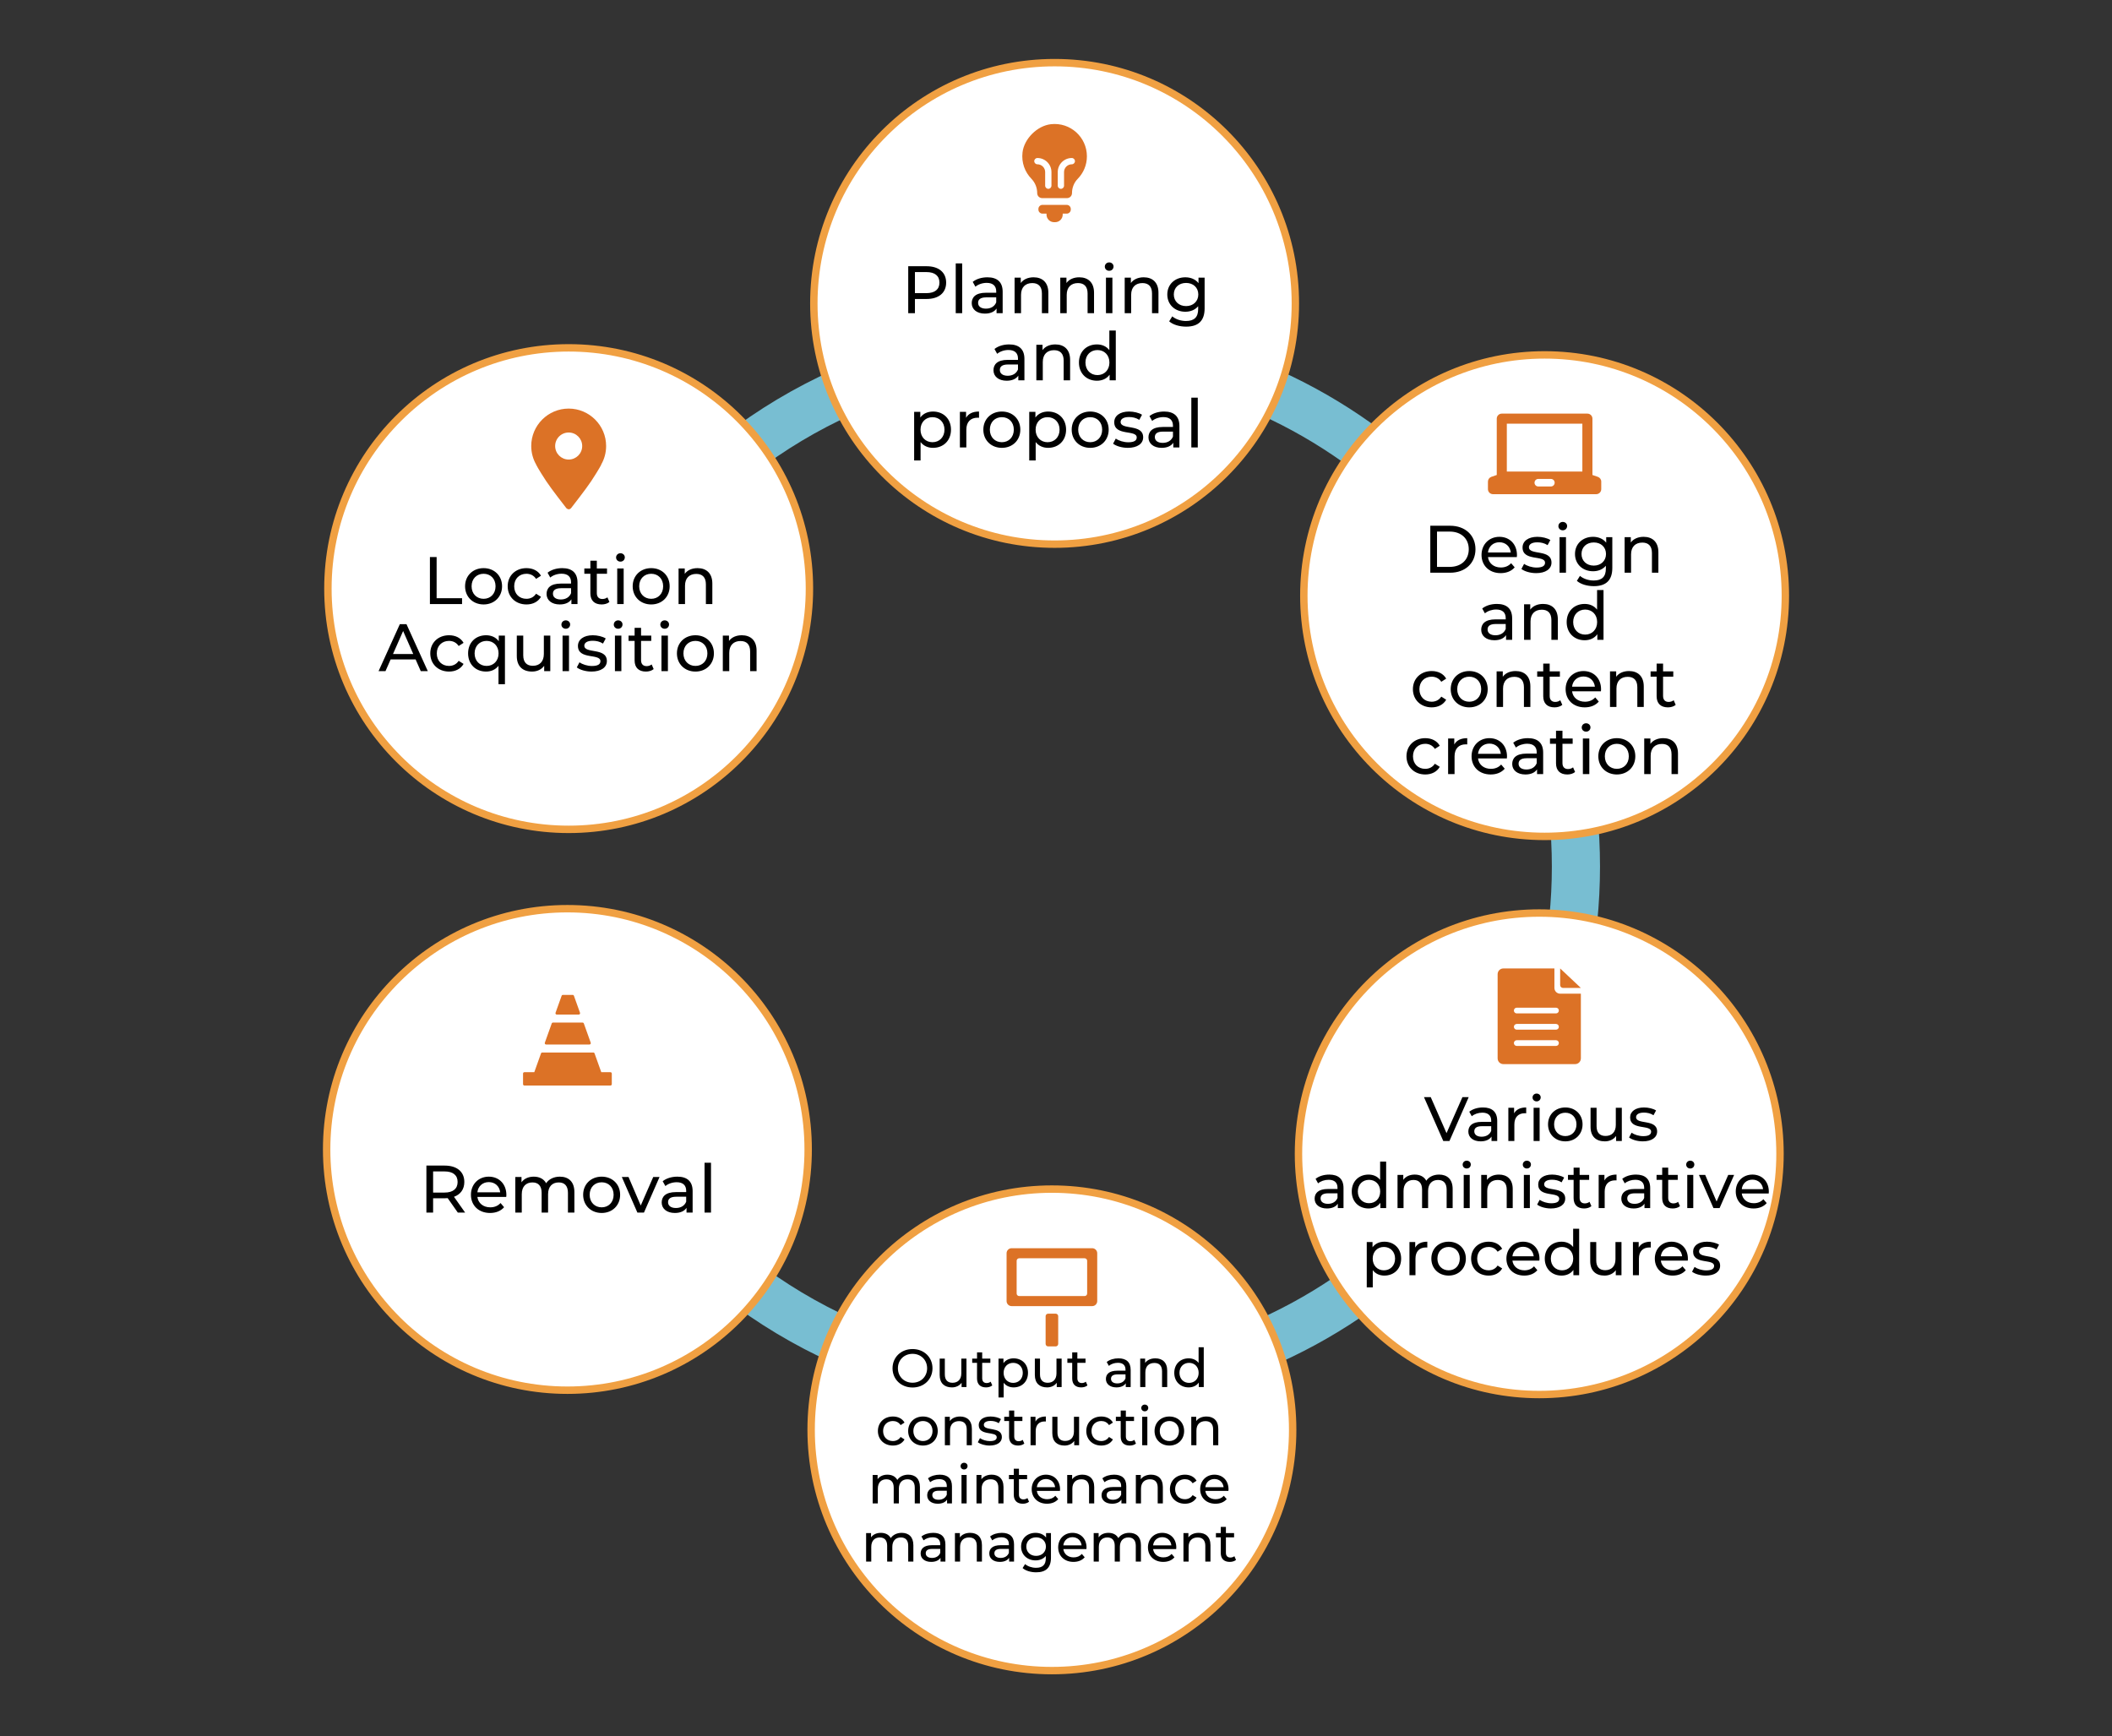
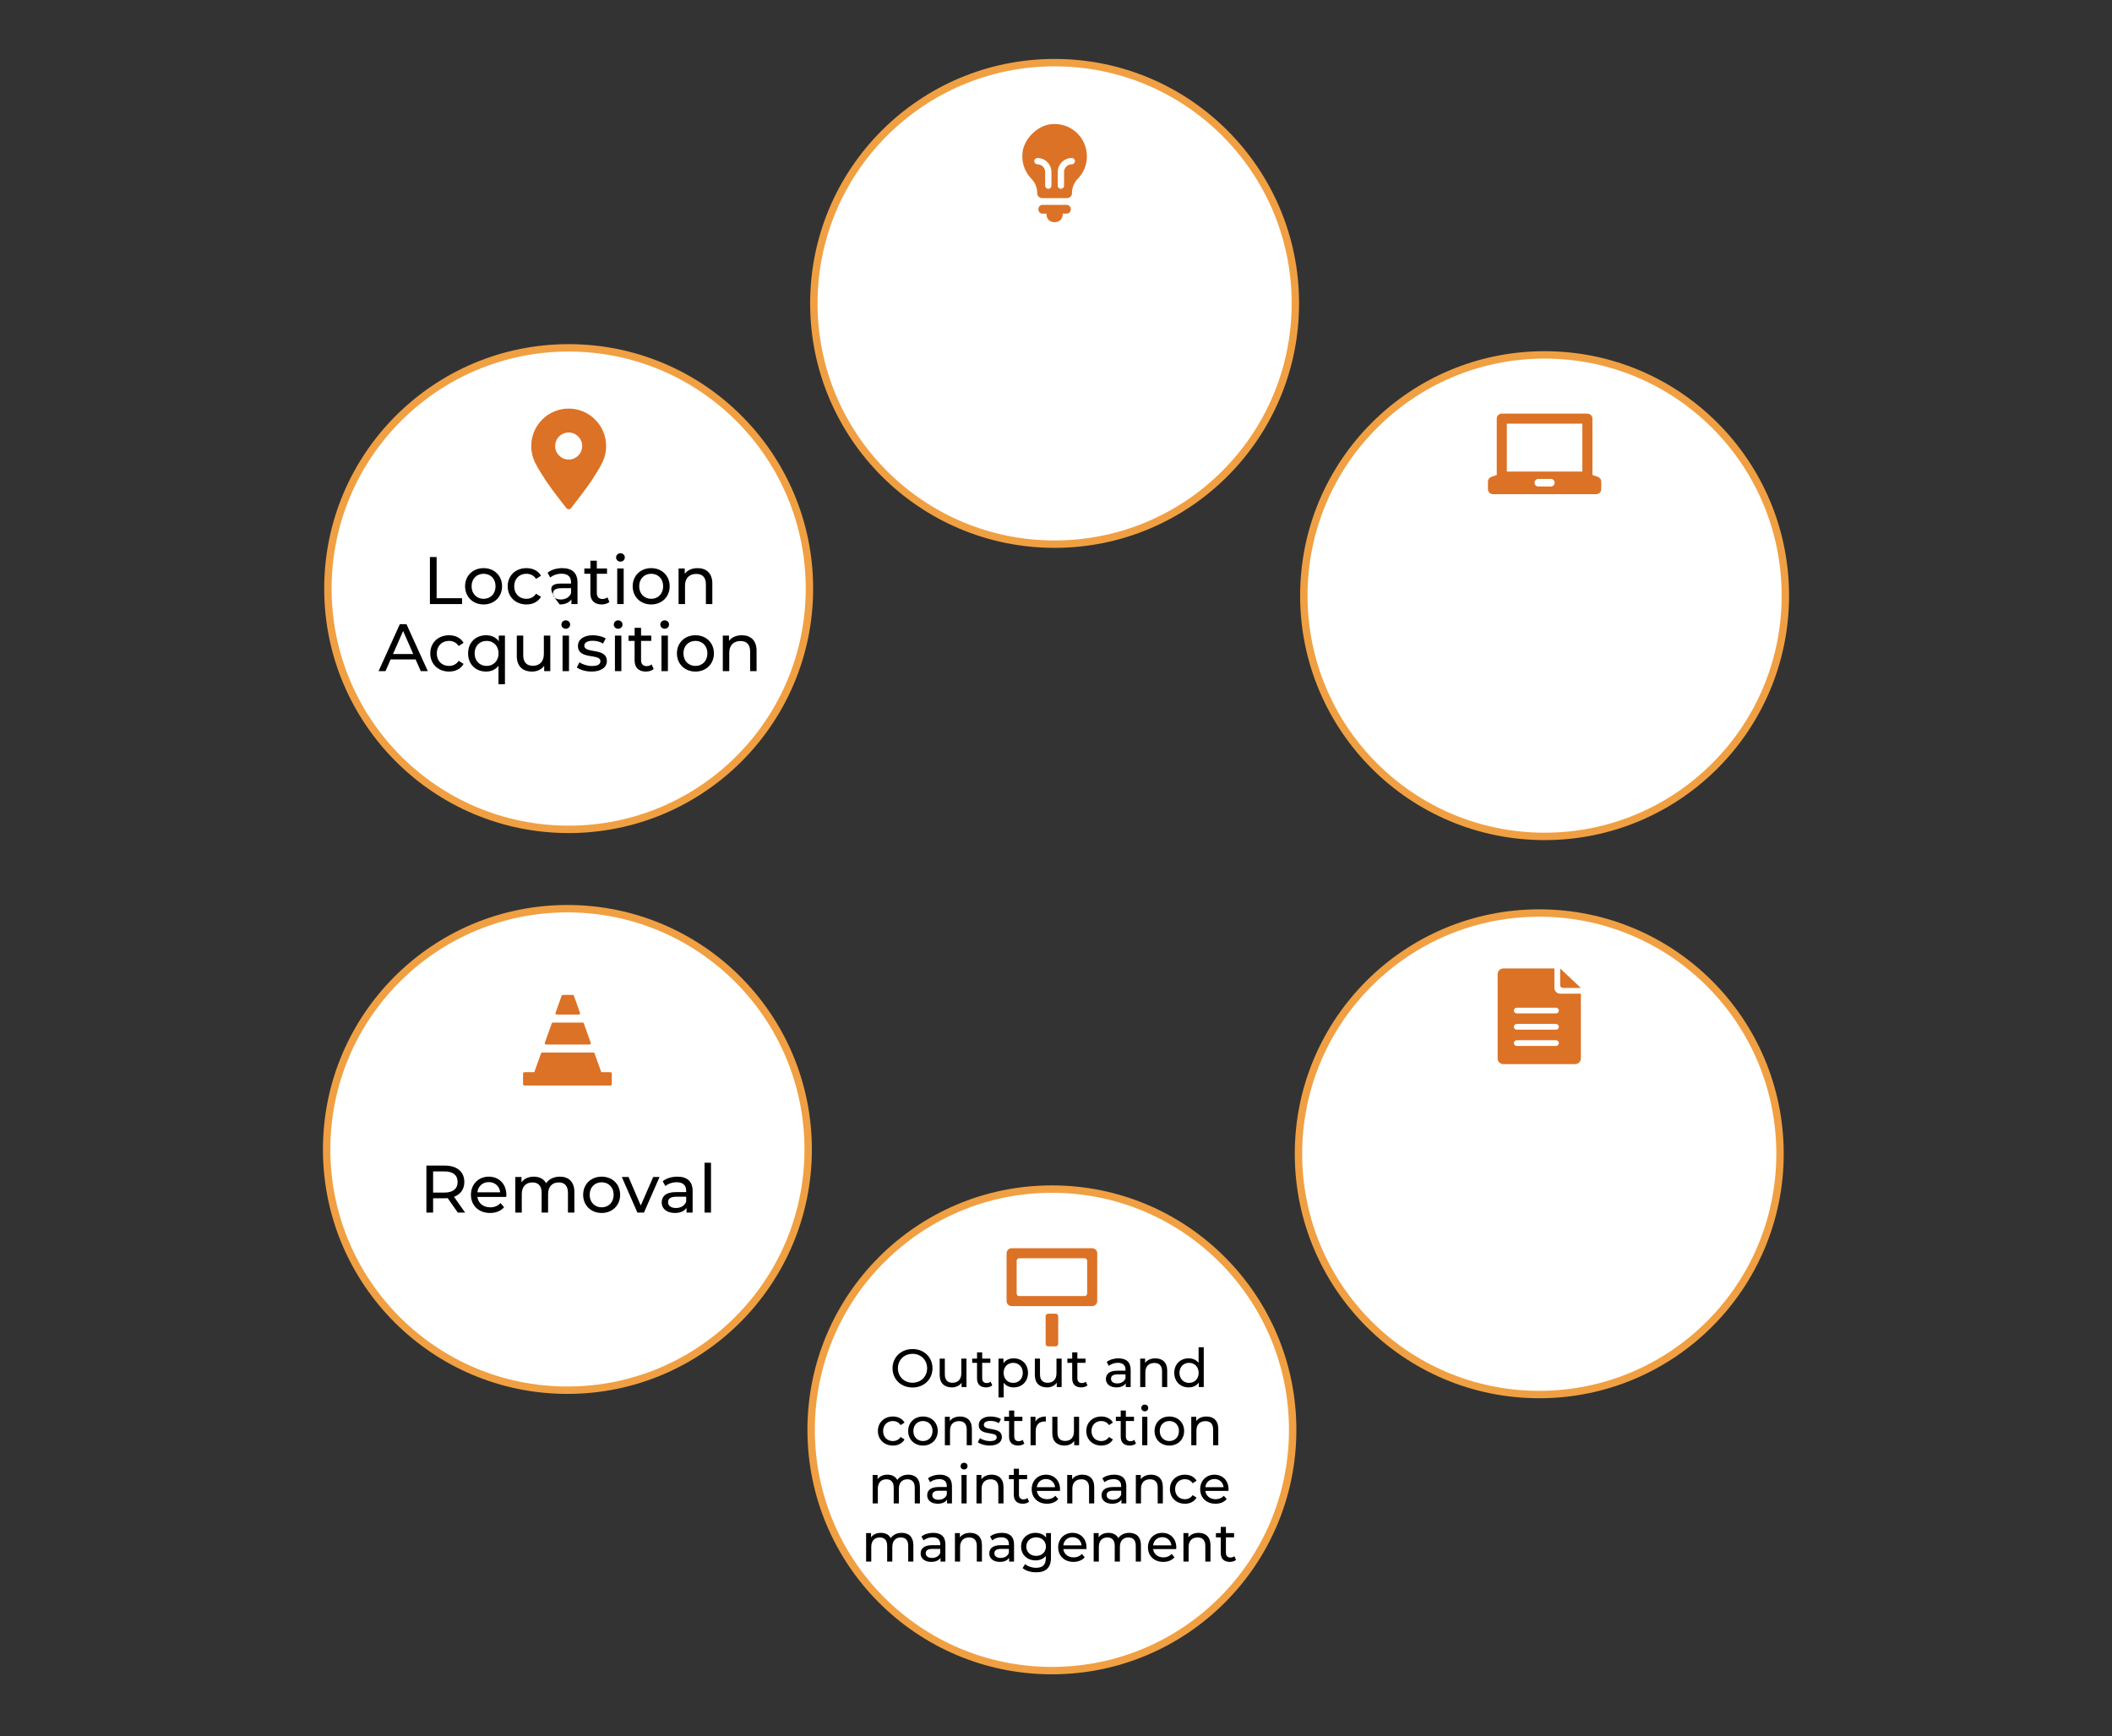
<svg xmlns="http://www.w3.org/2000/svg" width="472" height="388" viewBox="0 0 472 388" fill="none">
  <rect x="0" y="0" width="472" height="388" fill="#333333" stroke="none" />
-   <path d="M141.876 125.533C162.992 96.42 197.285 77.486 235.999 77.486C300.173 77.486 352.196 129.509 352.196 193.683C352.196 257.857 300.173 309.88 235.999 309.88C197.225 309.88 162.887 290.889 141.779 261.7" stroke="#78BED2" stroke-width="10.761" stroke-miterlimit="10" stroke-linecap="round" />
  <path d="M345.194 186.93C374.911 186.93 399.001 162.84 399.001 133.123C399.001 103.407 374.911 79.316 345.194 79.316C315.477 79.316 291.387 103.407 291.387 133.123C291.387 162.84 315.477 186.93 345.194 186.93Z" fill="white" stroke="#F0A042" stroke-width="1.656" stroke-miterlimit="10" />
  <path d="M343.998 311.669C373.715 311.669 397.805 287.578 397.805 257.862C397.805 228.145 373.715 204.055 343.998 204.055C314.282 204.055 290.191 228.145 290.191 257.862C290.191 287.578 314.282 311.669 343.998 311.669Z" fill="white" stroke="#F0A042" stroke-width="1.656" stroke-miterlimit="10" />
  <path d="M235.084 373.368C264.801 373.368 288.891 349.278 288.891 319.561C288.891 289.844 264.801 265.754 235.084 265.754C205.368 265.754 181.277 289.844 181.277 319.561C181.277 349.278 205.368 373.368 235.084 373.368Z" fill="white" stroke="#F0A042" stroke-width="1.656" stroke-miterlimit="10" />
  <path d="M126.807 310.7C156.524 310.7 180.614 286.61 180.614 256.893C180.614 227.176 156.524 203.086 126.807 203.086C97.09 203.086 73 227.176 73 256.893C73 286.61 97.09 310.7 126.807 310.7Z" fill="white" stroke="#F0A042" stroke-width="1.656" stroke-miterlimit="10" />
  <path d="M127.09 185.356C156.807 185.356 180.897 161.266 180.897 131.549C180.897 101.832 156.807 77.742 127.09 77.742C97.373 77.742 73.283 101.832 73.283 131.549C73.283 161.266 97.373 185.356 127.09 185.356Z" fill="white" stroke="#F0A042" stroke-width="1.656" stroke-miterlimit="10" />
  <path d="M235.688 121.614C265.405 121.614 289.495 97.524 289.495 67.807C289.495 38.09 265.405 14 235.688 14C205.971 14 181.881 38.09 181.881 67.807C181.881 97.524 205.971 121.614 235.688 121.614Z" fill="white" stroke="#F0A042" stroke-width="1.656" stroke-miterlimit="10" />
  <path d="M135.459 99.684C135.459 95.07 131.705 91.316 127.091 91.316C122.477 91.316 118.723 95.07 118.723 99.684C118.723 101.2 119.13 102.622 119.838 103.849H119.82C119.82 103.849 120.251 104.759 122.07 107.535C123.191 109.246 126.57 113.567 126.57 113.567C126.57 113.567 127.097 114.141 127.623 113.567C127.623 113.567 131.002 109.246 132.123 107.535C133.942 104.758 134.373 103.849 134.373 103.849H134.344C135.052 102.621 135.459 101.2 135.459 99.684ZM127.09 102.706C125.421 102.706 124.068 101.353 124.068 99.684C124.068 98.015 125.421 96.662 127.09 96.662C128.759 96.662 130.112 98.015 130.112 99.684C130.112 101.353 128.759 102.706 127.09 102.706Z" fill="#DC7226" />
  <path d="M238.391 45.787H232.982C232.477 45.787 232.068 46.196 232.068 46.701V46.832C232.068 47.337 232.477 47.746 232.982 47.746H233.879V47.968C233.879 48.9 234.635 49.656 235.567 49.656H235.81C236.742 49.656 237.498 48.9 237.498 47.968V47.746H238.391C238.896 47.746 239.305 47.337 239.305 46.832V46.701C239.305 46.196 238.896 45.787 238.391 45.787ZM234.847 27.76C231.805 28.103 228.878 31.016 228.519 34.056C228.248 36.351 229.057 38.46 230.502 39.949C231.338 40.811 231.799 41.967 231.799 43.167C231.799 43.781 232.296 44.278 232.91 44.278H238.464C239.077 44.278 239.575 43.781 239.575 43.167C239.575 41.979 240.016 40.823 240.847 39.974C242.121 38.674 242.907 36.896 242.907 34.931C242.907 30.667 239.21 27.266 234.846 27.758L234.847 27.76ZM234.984 41.498C234.984 41.886 234.669 42.201 234.281 42.201C233.893 42.201 233.578 41.886 233.578 41.498V38.454C233.578 37.497 232.8 36.719 231.843 36.719C231.455 36.719 231.14 36.404 231.14 36.016C231.14 35.628 231.455 35.313 231.843 35.313C233.575 35.313 234.984 36.722 234.984 38.455V41.499V41.498ZM239.532 36.719C238.575 36.719 237.797 37.497 237.797 38.454V41.498C237.797 41.886 237.482 42.201 237.094 42.201C236.706 42.201 236.391 41.886 236.391 41.498V38.454C236.391 36.722 237.8 35.312 239.532 35.312C239.92 35.312 240.235 35.627 240.235 36.015C240.235 36.403 239.92 36.719 239.532 36.719Z" fill="#DC7226" />
  <path d="M357.109 106.58H357.12L355.884 106.156V93.566C355.884 92.944 355.38 92.441 354.759 92.441H335.628C335.007 92.441 334.503 92.945 334.503 93.566V106.155L333.265 106.579H333.277C332.844 106.736 332.533 107.147 332.533 107.634V109.321C332.533 109.942 333.037 110.446 333.658 110.446H356.728C357.349 110.446 357.853 109.942 357.853 109.321V107.634C357.853 107.147 357.542 106.736 357.109 106.579V106.58ZM346.6 108.724H343.787C343.321 108.724 342.943 108.346 342.943 107.88C342.943 107.414 343.321 107.036 343.787 107.036H346.6C347.066 107.036 347.444 107.414 347.444 107.88C347.444 108.346 347.066 108.724 346.6 108.724ZM353.633 105.383H336.752V94.692H353.633V105.383Z" fill="#DC7226" />
  <path d="M349.313 220.798H353.3L348.672 216.441V220.157C348.672 220.511 348.959 220.798 349.313 220.798Z" fill="#DC7226" />
  <path d="M347.388 220.798V216.441H335.98C335.271 216.441 334.697 217.015 334.697 217.724V236.54C334.697 237.248 335.271 237.823 335.98 237.823H352.017C352.726 237.823 353.3 237.249 353.3 236.54V222.081H348.672C347.963 222.081 347.389 221.507 347.389 220.798H347.388ZM347.74 233.761H338.973C338.619 233.761 338.332 233.474 338.332 233.12C338.332 232.766 338.619 232.479 338.973 232.479H347.74C348.094 232.479 348.381 232.766 348.381 233.12C348.381 233.474 348.094 233.761 347.74 233.761ZM347.74 230.126H338.973C338.619 230.126 338.332 229.839 338.332 229.485C338.332 229.131 338.619 228.844 338.973 228.844H347.74C348.094 228.844 348.381 229.131 348.381 229.485C348.381 229.839 348.094 230.126 347.74 230.126ZM347.74 226.491H338.973C338.619 226.491 338.332 226.204 338.332 225.85C338.332 225.496 338.619 225.209 338.973 225.209H347.74C348.094 225.209 348.381 225.496 348.381 225.85C348.381 226.204 348.094 226.491 347.74 226.491Z" fill="#DC7226" />
  <path d="M235.93 293.598H234.243C233.932 293.598 233.68 293.85 233.68 294.161V300.35C233.68 300.661 233.932 300.913 234.243 300.913H235.93C236.241 300.913 236.493 300.661 236.493 300.35V294.161C236.493 293.85 236.241 293.598 235.93 293.598Z" fill="#DC7226" />
  <path d="M244.088 278.967H226.082C225.461 278.967 224.957 279.471 224.957 280.092V290.783C224.957 291.404 225.461 291.908 226.082 291.908H244.088C244.709 291.908 245.213 291.404 245.213 290.783V280.092C245.213 279.471 244.709 278.967 244.088 278.967ZM242.962 289.095C242.962 289.406 242.71 289.658 242.399 289.658H227.769C227.458 289.658 227.206 289.406 227.206 289.095V281.78C227.206 281.469 227.458 281.217 227.769 281.217H242.399C242.71 281.217 242.962 281.469 242.962 281.78V289.095Z" fill="#DC7226" />
  <path d="M124.434 226.751H129.345C129.551 226.751 129.695 226.547 129.625 226.353L128.263 222.548C128.221 222.43 128.108 222.35 127.983 222.35H125.796C125.67 222.35 125.558 222.429 125.516 222.548L124.154 226.353C124.084 226.547 124.228 226.751 124.434 226.751ZM136.427 239.628H134.377L132.873 235.425C132.831 235.307 132.718 235.227 132.593 235.227H121.189C121.063 235.227 120.951 235.306 120.909 235.425L119.405 239.628H117.191C117.027 239.628 116.893 239.761 116.893 239.926V242.309C116.893 242.473 117.026 242.607 117.191 242.607H136.429C136.593 242.607 136.727 242.474 136.727 242.309V239.926C136.727 239.762 136.594 239.628 136.429 239.628H136.427ZM122.041 233.439H131.74C131.946 233.439 132.09 233.235 132.02 233.041L130.479 228.736C130.437 228.617 130.324 228.538 130.199 228.538H123.582C123.456 228.538 123.344 228.617 123.302 228.736L121.761 233.041C121.692 233.235 121.834 233.439 122.041 233.439Z" fill="#DC7226" />
-   <path d="M207.07 59.5C209.8 59.5 211.45 60.88 211.45 63.16C211.45 65.44 209.8 66.82 207.07 66.82H204.475V70H202.975V59.5H207.07ZM207.025 65.515C208.945 65.515 209.95 64.66 209.95 63.16C209.95 61.66 208.945 60.805 207.025 60.805H204.475V65.515H207.025ZM213.591 70V58.87H215.031V70H213.591ZM220.675 61.975C222.85 61.975 224.08 63.025 224.08 65.2V70H222.715V68.95C222.235 69.67 221.35 70.09 220.105 70.09C218.305 70.09 217.165 69.13 217.165 67.75C217.165 66.475 217.99 65.425 220.36 65.425H222.64V65.14C222.64 63.925 221.935 63.22 220.51 63.22C219.565 63.22 218.605 63.55 217.99 64.075L217.39 62.995C218.215 62.335 219.4 61.975 220.675 61.975ZM220.345 68.98C221.425 68.98 222.28 68.485 222.64 67.57V66.46H220.42C218.995 66.46 218.59 67.015 218.59 67.69C218.59 68.485 219.25 68.98 220.345 68.98ZM230.99 61.975C232.925 61.975 234.29 63.085 234.29 65.425V70H232.85V65.59C232.85 64.03 232.07 63.265 230.705 63.265C229.175 63.265 228.185 64.18 228.185 65.905V70H226.745V62.05H228.125V63.25C228.71 62.44 229.73 61.975 230.99 61.975ZM241.2 61.975C243.135 61.975 244.5 63.085 244.5 65.425V70H243.06V65.59C243.06 64.03 242.28 63.265 240.915 63.265C239.385 63.265 238.395 64.18 238.395 65.905V70H236.955V62.05H238.335V63.25C238.92 62.44 239.94 61.975 241.2 61.975ZM247.885 60.52C247.33 60.52 246.91 60.115 246.91 59.59C246.91 59.065 247.33 58.645 247.885 58.645C248.44 58.645 248.86 59.05 248.86 59.56C248.86 60.1 248.455 60.52 247.885 60.52ZM247.165 70V62.05H248.605V70H247.165ZM255.599 61.975C257.534 61.975 258.899 63.085 258.899 65.425V70H257.459V65.59C257.459 64.03 256.679 63.265 255.314 63.265C253.784 63.265 252.794 64.18 252.794 65.905V70H251.354V62.05H252.734V63.25C253.319 62.44 254.339 61.975 255.599 61.975ZM267.848 62.05H269.213V68.92C269.213 71.725 267.788 73 265.088 73C263.633 73 262.163 72.595 261.293 71.815L261.983 70.705C262.718 71.335 263.873 71.74 265.043 71.74C266.918 71.74 267.773 70.87 267.773 69.07V68.44C267.083 69.265 266.048 69.67 264.908 69.67C262.613 69.67 260.873 68.11 260.873 65.815C260.873 63.52 262.613 61.975 264.908 61.975C266.093 61.975 267.173 62.41 267.848 63.28V62.05ZM265.073 68.41C266.663 68.41 267.803 67.345 267.803 65.815C267.803 64.27 266.663 63.235 265.073 63.235C263.468 63.235 262.328 64.27 262.328 65.815C262.328 67.345 263.468 68.41 265.073 68.41ZM225.538 76.975C227.713 76.975 228.943 78.025 228.943 80.2V85H227.578V83.95C227.098 84.67 226.213 85.09 224.968 85.09C223.168 85.09 222.028 84.13 222.028 82.75C222.028 81.475 222.853 80.425 225.223 80.425H227.503V80.14C227.503 78.925 226.798 78.22 225.373 78.22C224.428 78.22 223.468 78.55 222.853 79.075L222.253 77.995C223.078 77.335 224.263 76.975 225.538 76.975ZM225.208 83.98C226.288 83.98 227.143 83.485 227.503 82.57V81.46H225.283C223.858 81.46 223.453 82.015 223.453 82.69C223.453 83.485 224.113 83.98 225.208 83.98ZM235.853 76.975C237.788 76.975 239.153 78.085 239.153 80.425V85H237.713V80.59C237.713 79.03 236.933 78.265 235.568 78.265C234.038 78.265 233.048 79.18 233.048 80.905V85H231.608V77.05H232.988V78.25C233.573 77.44 234.593 76.975 235.853 76.975ZM247.922 73.87H249.362V85H247.982V83.74C247.337 84.64 246.317 85.09 245.147 85.09C242.822 85.09 241.127 83.455 241.127 81.025C241.127 78.595 242.822 76.975 245.147 76.975C246.272 76.975 247.262 77.395 247.922 78.25V73.87ZM245.267 83.83C246.782 83.83 247.937 82.72 247.937 81.025C247.937 79.33 246.782 78.235 245.267 78.235C243.737 78.235 242.582 79.33 242.582 81.025C242.582 82.72 243.737 83.83 245.267 83.83ZM208.511 91.975C210.836 91.975 212.531 93.595 212.531 96.025C212.531 98.47 210.836 100.09 208.511 100.09C207.386 100.09 206.396 99.655 205.736 98.8V102.91H204.296V92.05H205.676V93.31C206.321 92.425 207.341 91.975 208.511 91.975ZM208.391 98.83C209.921 98.83 211.076 97.72 211.076 96.025C211.076 94.345 209.921 93.235 208.391 93.235C206.876 93.235 205.721 94.345 205.721 96.025C205.721 97.72 206.876 98.83 208.391 98.83ZM215.901 93.385C216.411 92.455 217.401 91.975 218.796 91.975V93.37C218.676 93.355 218.571 93.355 218.466 93.355C216.921 93.355 215.961 94.3 215.961 96.04V100H214.521V92.05H215.901V93.385ZM223.902 100.09C221.517 100.09 219.762 98.395 219.762 96.025C219.762 93.655 221.517 91.975 223.902 91.975C226.287 91.975 228.027 93.655 228.027 96.025C228.027 98.395 226.287 100.09 223.902 100.09ZM223.902 98.83C225.432 98.83 226.572 97.72 226.572 96.025C226.572 94.33 225.432 93.235 223.902 93.235C222.372 93.235 221.217 94.33 221.217 96.025C221.217 97.72 222.372 98.83 223.902 98.83ZM234.234 91.975C236.559 91.975 238.254 93.595 238.254 96.025C238.254 98.47 236.559 100.09 234.234 100.09C233.109 100.09 232.119 99.655 231.459 98.8V102.91H230.019V92.05H231.399V93.31C232.044 92.425 233.064 91.975 234.234 91.975ZM234.114 98.83C235.644 98.83 236.799 97.72 236.799 96.025C236.799 94.345 235.644 93.235 234.114 93.235C232.599 93.235 231.444 94.345 231.444 96.025C231.444 97.72 232.599 98.83 234.114 98.83ZM243.648 100.09C241.263 100.09 239.508 98.395 239.508 96.025C239.508 93.655 241.263 91.975 243.648 91.975C246.033 91.975 247.773 93.655 247.773 96.025C247.773 98.395 246.033 100.09 243.648 100.09ZM243.648 98.83C245.178 98.83 246.318 97.72 246.318 96.025C246.318 94.33 245.178 93.235 243.648 93.235C242.118 93.235 240.963 94.33 240.963 96.025C240.963 97.72 242.118 98.83 243.648 98.83ZM252.045 100.09C250.725 100.09 249.42 99.685 248.76 99.16L249.36 98.02C250.035 98.5 251.115 98.845 252.15 98.845C253.485 98.845 254.04 98.44 254.04 97.765C254.04 95.98 249.015 97.525 249.015 94.36C249.015 92.935 250.29 91.975 252.33 91.975C253.365 91.975 254.535 92.245 255.225 92.695L254.61 93.835C253.89 93.37 253.095 93.205 252.315 93.205C251.055 93.205 250.44 93.67 250.44 94.3C250.44 96.175 255.48 94.645 255.48 97.735C255.48 99.175 254.16 100.09 252.045 100.09ZM260.175 91.975C262.35 91.975 263.58 93.025 263.58 95.2V100H262.215V98.95C261.735 99.67 260.85 100.09 259.605 100.09C257.805 100.09 256.665 99.13 256.665 97.75C256.665 96.475 257.49 95.425 259.86 95.425H262.14V95.14C262.14 93.925 261.435 93.22 260.01 93.22C259.065 93.22 258.105 93.55 257.49 94.075L256.89 92.995C257.715 92.335 258.9 91.975 260.175 91.975ZM259.845 98.98C260.925 98.98 261.78 98.485 262.14 97.57V96.46H259.92C258.495 96.46 258.09 97.015 258.09 97.69C258.09 98.485 258.75 98.98 259.845 98.98ZM266.244 100V88.87H267.684V100H266.244Z" fill="black" />
-   <path d="M319.651 128V117.5H324.076C327.451 117.5 329.746 119.63 329.746 122.75C329.746 125.87 327.451 128 324.076 128H319.651ZM321.151 126.695H323.986C326.581 126.695 328.246 125.105 328.246 122.75C328.246 120.395 326.581 118.805 323.986 118.805H321.151V126.695ZM339.019 124.07C339.019 124.19 339.004 124.37 338.989 124.505H332.539C332.719 125.9 333.844 126.83 335.419 126.83C336.349 126.83 337.129 126.515 337.714 125.87L338.509 126.8C337.789 127.64 336.694 128.09 335.374 128.09C332.809 128.09 331.099 126.395 331.099 124.025C331.099 121.67 332.794 119.975 335.089 119.975C337.384 119.975 339.019 121.625 339.019 124.07ZM335.089 121.19C333.709 121.19 332.689 122.12 332.539 123.47H337.639C337.489 122.135 336.484 121.19 335.089 121.19ZM343.298 128.09C341.978 128.09 340.673 127.685 340.013 127.16L340.613 126.02C341.288 126.5 342.368 126.845 343.403 126.845C344.738 126.845 345.293 126.44 345.293 125.765C345.293 123.98 340.268 125.525 340.268 122.36C340.268 120.935 341.543 119.975 343.583 119.975C344.618 119.975 345.788 120.245 346.478 120.695L345.863 121.835C345.143 121.37 344.348 121.205 343.568 121.205C342.308 121.205 341.693 121.67 341.693 122.3C341.693 124.175 346.733 122.645 346.733 125.735C346.733 127.175 345.413 128.09 343.298 128.09ZM349.253 118.52C348.698 118.52 348.278 118.115 348.278 117.59C348.278 117.065 348.698 116.645 349.253 116.645C349.808 116.645 350.228 117.05 350.228 117.56C350.228 118.1 349.823 118.52 349.253 118.52ZM348.533 128V120.05H349.973V128H348.533ZM358.962 120.05H360.327V126.92C360.327 129.725 358.902 131 356.202 131C354.747 131 353.277 130.595 352.407 129.815L353.097 128.705C353.832 129.335 354.987 129.74 356.157 129.74C358.032 129.74 358.887 128.87 358.887 127.07V126.44C358.197 127.265 357.162 127.67 356.022 127.67C353.727 127.67 351.987 126.11 351.987 123.815C351.987 121.52 353.727 119.975 356.022 119.975C357.207 119.975 358.287 120.41 358.962 121.28V120.05ZM356.187 126.41C357.777 126.41 358.917 125.345 358.917 123.815C358.917 122.27 357.777 121.235 356.187 121.235C354.582 121.235 353.442 122.27 353.442 123.815C353.442 125.345 354.582 126.41 356.187 126.41ZM367.324 119.975C369.259 119.975 370.624 121.085 370.624 123.425V128H369.184V123.59C369.184 122.03 368.404 121.265 367.039 121.265C365.509 121.265 364.519 122.18 364.519 123.905V128H363.079V120.05H364.459V121.25C365.044 120.44 366.064 119.975 367.324 119.975ZM334.538 134.975C336.713 134.975 337.943 136.025 337.943 138.2V143H336.578V141.95C336.098 142.67 335.213 143.09 333.968 143.09C332.168 143.09 331.028 142.13 331.028 140.75C331.028 139.475 331.853 138.425 334.223 138.425H336.503V138.14C336.503 136.925 335.798 136.22 334.373 136.22C333.428 136.22 332.468 136.55 331.853 137.075L331.253 135.995C332.078 135.335 333.263 134.975 334.538 134.975ZM334.208 141.98C335.288 141.98 336.143 141.485 336.503 140.57V139.46H334.283C332.858 139.46 332.453 140.015 332.453 140.69C332.453 141.485 333.113 141.98 334.208 141.98ZM344.853 134.975C346.788 134.975 348.153 136.085 348.153 138.425V143H346.713V138.59C346.713 137.03 345.933 136.265 344.568 136.265C343.038 136.265 342.048 137.18 342.048 138.905V143H340.608V135.05H341.988V136.25C342.573 135.44 343.593 134.975 344.853 134.975ZM356.922 131.87H358.362V143H356.982V141.74C356.337 142.64 355.317 143.09 354.147 143.09C351.822 143.09 350.127 141.455 350.127 139.025C350.127 136.595 351.822 134.975 354.147 134.975C355.272 134.975 356.262 135.395 356.922 136.25V131.87ZM354.267 141.83C355.782 141.83 356.937 140.72 356.937 139.025C356.937 137.33 355.782 136.235 354.267 136.235C352.737 136.235 351.582 137.33 351.582 139.025C351.582 140.72 352.737 141.83 354.267 141.83ZM319.962 158.09C317.517 158.09 315.762 156.395 315.762 154.025C315.762 151.655 317.517 149.975 319.962 149.975C321.387 149.975 322.572 150.56 323.202 151.67L322.107 152.375C321.597 151.595 320.817 151.235 319.947 151.235C318.387 151.235 317.217 152.33 317.217 154.025C317.217 155.75 318.387 156.83 319.947 156.83C320.817 156.83 321.597 156.47 322.107 155.69L323.202 156.38C322.572 157.49 321.387 158.09 319.962 158.09ZM328.354 158.09C325.969 158.09 324.214 156.395 324.214 154.025C324.214 151.655 325.969 149.975 328.354 149.975C330.739 149.975 332.479 151.655 332.479 154.025C332.479 156.395 330.739 158.09 328.354 158.09ZM328.354 156.83C329.884 156.83 331.024 155.72 331.024 154.025C331.024 152.33 329.884 151.235 328.354 151.235C326.824 151.235 325.669 152.33 325.669 154.025C325.669 155.72 326.824 156.83 328.354 156.83ZM338.715 149.975C340.65 149.975 342.015 151.085 342.015 153.425V158H340.575V153.59C340.575 152.03 339.795 151.265 338.43 151.265C336.9 151.265 335.91 152.18 335.91 153.905V158H334.47V150.05H335.85V151.25C336.435 150.44 337.455 149.975 338.715 149.975ZM348.7 156.5L349.15 157.535C348.715 157.91 348.055 158.09 347.41 158.09C345.805 158.09 344.89 157.205 344.89 155.6V151.235H343.54V150.05H344.89V148.31H346.33V150.05H348.61V151.235H346.33V155.54C346.33 156.395 346.78 156.875 347.575 156.875C347.995 156.875 348.4 156.74 348.7 156.5ZM357.813 154.07C357.813 154.19 357.798 154.37 357.783 154.505H351.333C351.513 155.9 352.638 156.83 354.213 156.83C355.143 156.83 355.923 156.515 356.508 155.87L357.303 156.8C356.583 157.64 355.488 158.09 354.168 158.09C351.603 158.09 349.893 156.395 349.893 154.025C349.893 151.67 351.588 149.975 353.883 149.975C356.178 149.975 357.813 151.625 357.813 154.07ZM353.883 151.19C352.503 151.19 351.483 152.12 351.333 153.47H356.433C356.283 152.135 355.278 151.19 353.883 151.19ZM364.057 149.975C365.992 149.975 367.357 151.085 367.357 153.425V158H365.917V153.59C365.917 152.03 365.137 151.265 363.772 151.265C362.242 151.265 361.252 152.18 361.252 153.905V158H359.812V150.05H361.192V151.25C361.777 150.44 362.797 149.975 364.057 149.975ZM374.042 156.5L374.492 157.535C374.057 157.91 373.397 158.09 372.752 158.09C371.147 158.09 370.232 157.205 370.232 155.6V151.235H368.882V150.05H370.232V148.31H371.672V150.05H373.952V151.235H371.672V155.54C371.672 156.395 372.122 156.875 372.917 156.875C373.337 156.875 373.742 156.74 374.042 156.5ZM318.526 173.09C316.081 173.09 314.326 171.395 314.326 169.025C314.326 166.655 316.081 164.975 318.526 164.975C319.951 164.975 321.136 165.56 321.766 166.67L320.671 167.375C320.161 166.595 319.381 166.235 318.511 166.235C316.951 166.235 315.781 167.33 315.781 169.025C315.781 170.75 316.951 171.83 318.511 171.83C319.381 171.83 320.161 171.47 320.671 170.69L321.766 171.38C321.136 172.49 319.951 173.09 318.526 173.09ZM325.011 166.385C325.521 165.455 326.511 164.975 327.906 164.975V166.37C327.786 166.355 327.681 166.355 327.576 166.355C326.031 166.355 325.071 167.3 325.071 169.04V173H323.631V165.05H325.011V166.385ZM336.792 169.07C336.792 169.19 336.777 169.37 336.762 169.505H330.312C330.492 170.9 331.617 171.83 333.192 171.83C334.122 171.83 334.902 171.515 335.487 170.87L336.282 171.8C335.562 172.64 334.467 173.09 333.147 173.09C330.582 173.09 328.872 171.395 328.872 169.025C328.872 166.67 330.567 164.975 332.862 164.975C335.157 164.975 336.792 166.625 336.792 169.07ZM332.862 166.19C331.482 166.19 330.462 167.12 330.312 168.47H335.412C335.262 167.135 334.257 166.19 332.862 166.19ZM341.467 164.975C343.642 164.975 344.872 166.025 344.872 168.2V173H343.507V171.95C343.027 172.67 342.142 173.09 340.897 173.09C339.097 173.09 337.957 172.13 337.957 170.75C337.957 169.475 338.782 168.425 341.152 168.425H343.432V168.14C343.432 166.925 342.727 166.22 341.302 166.22C340.357 166.22 339.397 166.55 338.782 167.075L338.182 165.995C339.007 165.335 340.192 164.975 341.467 164.975ZM341.137 171.98C342.217 171.98 343.072 171.485 343.432 170.57V169.46H341.212C339.787 169.46 339.382 170.015 339.382 170.69C339.382 171.485 340.042 171.98 341.137 171.98ZM351.557 171.5L352.007 172.535C351.572 172.91 350.912 173.09 350.267 173.09C348.662 173.09 347.747 172.205 347.747 170.6V166.235H346.397V165.05H347.747V163.31H349.187V165.05H351.467V166.235H349.187V170.54C349.187 171.395 349.637 171.875 350.432 171.875C350.852 171.875 351.257 171.74 351.557 171.5ZM354.468 163.52C353.913 163.52 353.493 163.115 353.493 162.59C353.493 162.065 353.913 161.645 354.468 161.645C355.023 161.645 355.443 162.05 355.443 162.56C355.443 163.1 355.038 163.52 354.468 163.52ZM353.748 173V165.05H355.188V173H353.748ZM361.342 173.09C358.957 173.09 357.202 171.395 357.202 169.025C357.202 166.655 358.957 164.975 361.342 164.975C363.727 164.975 365.467 166.655 365.467 169.025C365.467 171.395 363.727 173.09 361.342 173.09ZM361.342 171.83C362.872 171.83 364.012 170.72 364.012 169.025C364.012 167.33 362.872 166.235 361.342 166.235C359.812 166.235 358.657 167.33 358.657 169.025C358.657 170.72 359.812 171.83 361.342 171.83ZM371.704 164.975C373.639 164.975 375.004 166.085 375.004 168.425V173H373.564V168.59C373.564 167.03 372.784 166.265 371.419 166.265C369.889 166.265 368.899 167.18 368.899 168.905V173H367.459V165.05H368.839V166.25C369.424 165.44 370.444 164.975 371.704 164.975Z" fill="black" />
  <path d="M103.949 271H102.314L100.049 267.775C99.839 267.79 99.614 267.805 99.389 267.805H96.794V271H95.294V260.5H99.389C102.119 260.5 103.769 261.88 103.769 264.16C103.769 265.78 102.929 266.95 101.459 267.475L103.949 271ZM99.344 266.53C101.264 266.53 102.269 265.66 102.269 264.16C102.269 262.66 101.264 261.805 99.344 261.805H96.794V266.53H99.344ZM113.167 267.07C113.167 267.19 113.152 267.37 113.137 267.505H106.687C106.867 268.9 107.992 269.83 109.567 269.83C110.497 269.83 111.277 269.515 111.862 268.87L112.657 269.8C111.937 270.64 110.842 271.09 109.522 271.09C106.957 271.09 105.247 269.395 105.247 267.025C105.247 264.67 106.942 262.975 109.237 262.975C111.532 262.975 113.167 264.625 113.167 267.07ZM109.237 264.19C107.857 264.19 106.837 265.12 106.687 266.47H111.787C111.637 265.135 110.632 264.19 109.237 264.19ZM125.112 262.975C127.047 262.975 128.367 264.085 128.367 266.425V271H126.927V266.59C126.927 265.03 126.177 264.265 124.872 264.265C123.432 264.265 122.487 265.18 122.487 266.905V271H121.047V266.59C121.047 265.03 120.297 264.265 118.992 264.265C117.552 264.265 116.607 265.18 116.607 266.905V271H115.167V263.05H116.547V264.235C117.117 263.425 118.092 262.975 119.292 262.975C120.507 262.975 121.527 263.455 122.052 264.445C122.652 263.545 123.762 262.975 125.112 262.975ZM134.465 271.09C132.08 271.09 130.325 269.395 130.325 267.025C130.325 264.655 132.08 262.975 134.465 262.975C136.85 262.975 138.59 264.655 138.59 267.025C138.59 269.395 136.85 271.09 134.465 271.09ZM134.465 269.83C135.995 269.83 137.135 268.72 137.135 267.025C137.135 265.33 135.995 264.235 134.465 264.235C132.935 264.235 131.78 265.33 131.78 267.025C131.78 268.72 132.935 269.83 134.465 269.83ZM145.987 263.05H147.397L143.917 271H142.447L138.967 263.05H140.467L143.197 269.425L145.987 263.05ZM151.387 262.975C153.562 262.975 154.792 264.025 154.792 266.2V271H153.427V269.95C152.947 270.67 152.062 271.09 150.817 271.09C149.017 271.09 147.877 270.13 147.877 268.75C147.877 267.475 148.702 266.425 151.072 266.425H153.352V266.14C153.352 264.925 152.647 264.22 151.222 264.22C150.277 264.22 149.317 264.55 148.702 265.075L148.102 263.995C148.927 263.335 150.112 262.975 151.387 262.975ZM151.057 269.98C152.137 269.98 152.992 269.485 153.352 268.57V267.46H151.132C149.707 267.46 149.302 268.015 149.302 268.69C149.302 269.485 149.962 269.98 151.057 269.98ZM157.457 271V259.87H158.897V271H157.457Z" fill="black" />
-   <path d="M96.079 135V124.5H97.579V133.695H103.264V135H96.079ZM108.078 135.09C105.693 135.09 103.938 133.395 103.938 131.025C103.938 128.655 105.693 126.975 108.078 126.975C110.463 126.975 112.203 128.655 112.203 131.025C112.203 133.395 110.463 135.09 108.078 135.09ZM108.078 133.83C109.608 133.83 110.748 132.72 110.748 131.025C110.748 129.33 109.608 128.235 108.078 128.235C106.548 128.235 105.393 129.33 105.393 131.025C105.393 132.72 106.548 133.83 108.078 133.83ZM117.66 135.09C115.215 135.09 113.46 133.395 113.46 131.025C113.46 128.655 115.215 126.975 117.66 126.975C119.085 126.975 120.27 127.56 120.9 128.67L119.805 129.375C119.295 128.595 118.515 128.235 117.645 128.235C116.085 128.235 114.915 129.33 114.915 131.025C114.915 132.75 116.085 133.83 117.645 133.83C118.515 133.83 119.295 133.47 119.805 132.69L120.9 133.38C120.27 134.49 119.085 135.09 117.66 135.09ZM125.659 126.975C127.834 126.975 129.064 128.025 129.064 130.2V135H127.699V133.95C127.219 134.67 126.334 135.09 125.089 135.09C123.289 135.09 122.149 134.13 122.149 132.75C122.149 131.475 122.974 130.425 125.344 130.425H127.624V130.14C127.624 128.925 126.919 128.22 125.494 128.22C124.549 128.22 123.589 128.55 122.974 129.075L122.374 127.995C123.199 127.335 124.384 126.975 125.659 126.975ZM125.329 133.98C126.409 133.98 127.264 133.485 127.624 132.57V131.46H125.404C123.979 131.46 123.574 132.015 123.574 132.69C123.574 133.485 124.234 133.98 125.329 133.98ZM135.749 133.5L136.199 134.535C135.764 134.91 135.104 135.09 134.459 135.09C132.854 135.09 131.939 134.205 131.939 132.6V128.235H130.589V127.05H131.939V125.31H133.379V127.05H135.659V128.235H133.379V132.54C133.379 133.395 133.829 133.875 134.624 133.875C135.044 133.875 135.449 133.74 135.749 133.5ZM138.66 125.52C138.105 125.52 137.685 125.115 137.685 124.59C137.685 124.065 138.105 123.645 138.66 123.645C139.215 123.645 139.635 124.05 139.635 124.56C139.635 125.1 139.23 125.52 138.66 125.52ZM137.94 135V127.05H139.38V135H137.94ZM145.534 135.09C143.149 135.09 141.394 133.395 141.394 131.025C141.394 128.655 143.149 126.975 145.534 126.975C147.919 126.975 149.659 128.655 149.659 131.025C149.659 133.395 147.919 135.09 145.534 135.09ZM145.534 133.83C147.064 133.83 148.204 132.72 148.204 131.025C148.204 129.33 147.064 128.235 145.534 128.235C144.004 128.235 142.849 129.33 142.849 131.025C142.849 132.72 144.004 133.83 145.534 133.83ZM155.896 126.975C157.831 126.975 159.196 128.085 159.196 130.425V135H157.756V130.59C157.756 129.03 156.976 128.265 155.611 128.265C154.081 128.265 153.091 129.18 153.091 130.905V135H151.651V127.05H153.031V128.25C153.616 127.44 154.636 126.975 155.896 126.975ZM94.037 150L92.882 147.375H87.302L86.147 150H84.602L89.357 139.5H90.842L95.612 150H94.037ZM87.827 146.175H92.357L90.092 141.03L87.827 146.175ZM100.36 150.09C97.915 150.09 96.16 148.395 96.16 146.025C96.16 143.655 97.915 141.975 100.36 141.975C101.785 141.975 102.97 142.56 103.6 143.67L102.505 144.375C101.995 143.595 101.215 143.235 100.345 143.235C98.785 143.235 97.615 144.33 97.615 146.025C97.615 147.75 98.785 148.83 100.345 148.83C101.215 148.83 101.995 148.47 102.505 147.69L103.6 148.38C102.97 149.49 101.785 150.09 100.36 150.09ZM111.467 142.05H112.847V152.91H111.407V148.8C110.747 149.655 109.757 150.09 108.632 150.09C106.307 150.09 104.612 148.47 104.612 146.025C104.612 143.595 106.307 141.975 108.632 141.975C109.802 141.975 110.822 142.425 111.467 143.31V142.05ZM108.752 148.83C110.267 148.83 111.422 147.72 111.422 146.025C111.422 144.345 110.267 143.235 108.752 143.235C107.222 143.235 106.067 144.345 106.067 146.025C106.067 147.72 107.222 148.83 108.752 148.83ZM121.542 142.05H122.982V150H121.617V148.8C121.032 149.625 120.042 150.09 118.917 150.09C116.862 150.09 115.497 148.965 115.497 146.625V142.05H116.937V146.46C116.937 148.02 117.717 148.8 119.082 148.8C120.582 148.8 121.542 147.87 121.542 146.16V142.05ZM126.443 140.52C125.888 140.52 125.468 140.115 125.468 139.59C125.468 139.065 125.888 138.645 126.443 138.645C126.998 138.645 127.418 139.05 127.418 139.56C127.418 140.1 127.013 140.52 126.443 140.52ZM125.723 150V142.05H127.163V150H125.723ZM132.192 150.09C130.872 150.09 129.567 149.685 128.907 149.16L129.507 148.02C130.182 148.5 131.262 148.845 132.297 148.845C133.632 148.845 134.187 148.44 134.187 147.765C134.187 145.98 129.162 147.525 129.162 144.36C129.162 142.935 130.437 141.975 132.477 141.975C133.512 141.975 134.682 142.245 135.372 142.695L134.757 143.835C134.037 143.37 133.242 143.205 132.462 143.205C131.202 143.205 130.587 143.67 130.587 144.3C130.587 146.175 135.627 144.645 135.627 147.735C135.627 149.175 134.307 150.09 132.192 150.09ZM138.147 140.52C137.592 140.52 137.172 140.115 137.172 139.59C137.172 139.065 137.592 138.645 138.147 138.645C138.702 138.645 139.122 139.05 139.122 139.56C139.122 140.1 138.717 140.52 138.147 140.52ZM137.427 150V142.05H138.867V150H137.427ZM145.636 148.5L146.086 149.535C145.651 149.91 144.991 150.09 144.346 150.09C142.741 150.09 141.826 149.205 141.826 147.6V143.235H140.476V142.05H141.826V140.31H143.266V142.05H145.546V143.235H143.266V147.54C143.266 148.395 143.716 148.875 144.511 148.875C144.931 148.875 145.336 148.74 145.636 148.5ZM148.547 140.52C147.992 140.52 147.572 140.115 147.572 139.59C147.572 139.065 147.992 138.645 148.547 138.645C149.102 138.645 149.522 139.05 149.522 139.56C149.522 140.1 149.117 140.52 148.547 140.52ZM147.827 150V142.05H149.267V150H147.827ZM155.422 150.09C153.037 150.09 151.282 148.395 151.282 146.025C151.282 143.655 153.037 141.975 155.422 141.975C157.807 141.975 159.547 143.655 159.547 146.025C159.547 148.395 157.807 150.09 155.422 150.09ZM155.422 148.83C156.952 148.83 158.092 147.72 158.092 146.025C158.092 144.33 156.952 143.235 155.422 143.235C153.892 143.235 152.737 144.33 152.737 146.025C152.737 147.72 153.892 148.83 155.422 148.83ZM165.783 141.975C167.718 141.975 169.083 143.085 169.083 145.425V150H167.643V145.59C167.643 144.03 166.863 143.265 165.498 143.265C163.968 143.265 162.978 144.18 162.978 145.905V150H161.538V142.05H162.918V143.25C163.503 142.44 164.523 141.975 165.783 141.975Z" fill="black" />
-   <path d="M326.832 245.2H328.232L323.934 255H322.548L318.236 245.2H319.748L323.276 253.25L326.832 245.2ZM331.427 247.51C333.457 247.51 334.605 248.49 334.605 250.52V255H333.331V254.02C332.883 254.692 332.057 255.084 330.895 255.084C329.215 255.084 328.151 254.188 328.151 252.9C328.151 251.71 328.921 250.73 331.133 250.73H333.261V250.464C333.261 249.33 332.603 248.672 331.273 248.672C330.391 248.672 329.495 248.98 328.921 249.47L328.361 248.462C329.131 247.846 330.237 247.51 331.427 247.51ZM331.119 254.048C332.127 254.048 332.925 253.586 333.261 252.732V251.696H331.189C329.859 251.696 329.481 252.214 329.481 252.844C329.481 253.586 330.097 254.048 331.119 254.048ZM338.38 248.826C338.856 247.958 339.78 247.51 341.082 247.51V248.812C340.97 248.798 340.872 248.798 340.774 248.798C339.332 248.798 338.436 249.68 338.436 251.304V255H337.092V247.58H338.38V248.826ZM343.411 246.152C342.893 246.152 342.501 245.774 342.501 245.284C342.501 244.794 342.893 244.402 343.411 244.402C343.929 244.402 344.321 244.78 344.321 245.256C344.321 245.76 343.943 246.152 343.411 246.152ZM342.739 255V247.58H344.083V255H342.739ZM349.827 255.084C347.601 255.084 345.963 253.502 345.963 251.29C345.963 249.078 347.601 247.51 349.827 247.51C352.053 247.51 353.677 249.078 353.677 251.29C353.677 253.502 352.053 255.084 349.827 255.084ZM349.827 253.908C351.255 253.908 352.319 252.872 352.319 251.29C352.319 249.708 351.255 248.686 349.827 248.686C348.399 248.686 347.321 249.708 347.321 251.29C347.321 252.872 348.399 253.908 349.827 253.908ZM361.108 247.58H362.452V255H361.178V253.88C360.632 254.65 359.708 255.084 358.658 255.084C356.74 255.084 355.466 254.034 355.466 251.85V247.58H356.81V251.696C356.81 253.152 357.538 253.88 358.812 253.88C360.212 253.88 361.108 253.012 361.108 251.416V247.58ZM367.138 255.084C365.906 255.084 364.688 254.706 364.072 254.216L364.632 253.152C365.262 253.6 366.27 253.922 367.236 253.922C368.482 253.922 369 253.544 369 252.914C369 251.248 364.31 252.69 364.31 249.736C364.31 248.406 365.5 247.51 367.404 247.51C368.37 247.51 369.462 247.762 370.106 248.182L369.532 249.246C368.86 248.812 368.118 248.658 367.39 248.658C366.214 248.658 365.64 249.092 365.64 249.68C365.64 251.43 370.344 250.002 370.344 252.886C370.344 254.23 369.112 255.084 367.138 255.084ZM297.077 262.51C299.107 262.51 300.255 263.49 300.255 265.52V270H298.981V269.02C298.533 269.692 297.707 270.084 296.545 270.084C294.865 270.084 293.801 269.188 293.801 267.9C293.801 266.71 294.571 265.73 296.783 265.73H298.911V265.464C298.911 264.33 298.253 263.672 296.923 263.672C296.041 263.672 295.145 263.98 294.571 264.47L294.011 263.462C294.781 262.846 295.887 262.51 297.077 262.51ZM296.769 269.048C297.777 269.048 298.575 268.586 298.911 267.732V266.696H296.839C295.509 266.696 295.131 267.214 295.131 267.844C295.131 268.586 295.747 269.048 296.769 269.048ZM308.439 259.612H309.783V270H308.495V268.824C307.893 269.664 306.941 270.084 305.849 270.084C303.679 270.084 302.097 268.558 302.097 266.29C302.097 264.022 303.679 262.51 305.849 262.51C306.899 262.51 307.823 262.902 308.439 263.7V259.612ZM305.961 268.908C307.375 268.908 308.453 267.872 308.453 266.29C308.453 264.708 307.375 263.686 305.961 263.686C304.533 263.686 303.455 264.708 303.455 266.29C303.455 267.872 304.533 268.908 305.961 268.908ZM321.608 262.51C323.414 262.51 324.646 263.546 324.646 265.73V270H323.302V265.884C323.302 264.428 322.602 263.714 321.384 263.714C320.04 263.714 319.158 264.568 319.158 266.178V270H317.814V265.884C317.814 264.428 317.114 263.714 315.896 263.714C314.552 263.714 313.67 264.568 313.67 266.178V270H312.326V262.58H313.614V263.686C314.146 262.93 315.056 262.51 316.176 262.51C317.31 262.51 318.262 262.958 318.752 263.882C319.312 263.042 320.348 262.51 321.608 262.51ZM327.791 261.152C327.273 261.152 326.881 260.774 326.881 260.284C326.881 259.794 327.273 259.402 327.791 259.402C328.309 259.402 328.701 259.78 328.701 260.256C328.701 260.76 328.323 261.152 327.791 261.152ZM327.119 270V262.58H328.463V270H327.119ZM334.991 262.51C336.797 262.51 338.071 263.546 338.071 265.73V270H336.727V265.884C336.727 264.428 335.999 263.714 334.725 263.714C333.297 263.714 332.373 264.568 332.373 266.178V270H331.029V262.58H332.317V263.7C332.863 262.944 333.815 262.51 334.991 262.51ZM341.23 261.152C340.712 261.152 340.32 260.774 340.32 260.284C340.32 259.794 340.712 259.402 341.23 259.402C341.748 259.402 342.14 259.78 342.14 260.256C342.14 260.76 341.762 261.152 341.23 261.152ZM340.558 270V262.58H341.902V270H340.558ZM346.596 270.084C345.364 270.084 344.146 269.706 343.53 269.216L344.09 268.152C344.72 268.6 345.728 268.922 346.694 268.922C347.94 268.922 348.458 268.544 348.458 267.914C348.458 266.248 343.768 267.69 343.768 264.736C343.768 263.406 344.958 262.51 346.862 262.51C347.828 262.51 348.92 262.762 349.564 263.182L348.99 264.246C348.318 263.812 347.576 263.658 346.848 263.658C345.672 263.658 345.098 264.092 345.098 264.68C345.098 266.43 349.802 265.002 349.802 267.886C349.802 269.23 348.57 270.084 346.596 270.084ZM355.234 268.6L355.654 269.566C355.248 269.916 354.632 270.084 354.03 270.084C352.532 270.084 351.678 269.258 351.678 267.76V263.686H350.418V262.58H351.678V260.956H353.022V262.58H355.15V263.686H353.022V267.704C353.022 268.502 353.442 268.95 354.184 268.95C354.576 268.95 354.954 268.824 355.234 268.6ZM358.567 263.826C359.043 262.958 359.967 262.51 361.269 262.51V263.812C361.157 263.798 361.059 263.798 360.961 263.798C359.519 263.798 358.623 264.68 358.623 266.304V270H357.279V262.58H358.567V263.826ZM365.614 262.51C367.644 262.51 368.792 263.49 368.792 265.52V270H367.518V269.02C367.07 269.692 366.244 270.084 365.082 270.084C363.402 270.084 362.338 269.188 362.338 267.9C362.338 266.71 363.108 265.73 365.32 265.73H367.448V265.464C367.448 264.33 366.79 263.672 365.46 263.672C364.578 263.672 363.682 263.98 363.108 264.47L362.548 263.462C363.318 262.846 364.424 262.51 365.614 262.51ZM365.306 269.048C366.314 269.048 367.112 268.586 367.448 267.732V266.696H365.376C364.046 266.696 363.668 267.214 363.668 267.844C363.668 268.586 364.284 269.048 365.306 269.048ZM375.031 268.6L375.451 269.566C375.045 269.916 374.429 270.084 373.827 270.084C372.329 270.084 371.475 269.258 371.475 267.76V263.686H370.215V262.58H371.475V260.956H372.819V262.58H374.947V263.686H372.819V267.704C372.819 268.502 373.239 268.95 373.981 268.95C374.373 268.95 374.751 268.824 375.031 268.6ZM377.748 261.152C377.23 261.152 376.838 260.774 376.838 260.284C376.838 259.794 377.23 259.402 377.748 259.402C378.266 259.402 378.658 259.78 378.658 260.256C378.658 260.76 378.28 261.152 377.748 261.152ZM377.076 270V262.58H378.42V270H377.076ZM386.236 262.58H387.552L384.304 270H382.932L379.684 262.58H381.084L383.632 268.53L386.236 262.58ZM395.307 266.332C395.307 266.444 395.293 266.612 395.279 266.738H389.259C389.427 268.04 390.477 268.908 391.947 268.908C392.815 268.908 393.543 268.614 394.089 268.012L394.831 268.88C394.159 269.664 393.137 270.084 391.905 270.084C389.511 270.084 387.915 268.502 387.915 266.29C387.915 264.092 389.497 262.51 391.639 262.51C393.781 262.51 395.307 264.05 395.307 266.332ZM391.639 263.644C390.351 263.644 389.399 264.512 389.259 265.772H394.019C393.879 264.526 392.941 263.644 391.639 263.644ZM309.383 277.51C311.553 277.51 313.135 279.022 313.135 281.29C313.135 283.572 311.553 285.084 309.383 285.084C308.333 285.084 307.409 284.678 306.793 283.88V287.716H305.449V277.58H306.737V278.756C307.339 277.93 308.291 277.51 309.383 277.51ZM309.271 283.908C310.699 283.908 311.777 282.872 311.777 281.29C311.777 279.722 310.699 278.686 309.271 278.686C307.857 278.686 306.779 279.722 306.779 281.29C306.779 282.872 307.857 283.908 309.271 283.908ZM316.28 278.826C316.756 277.958 317.68 277.51 318.982 277.51V278.812C318.87 278.798 318.772 278.798 318.674 278.798C317.232 278.798 316.336 279.68 316.336 281.304V285H314.992V277.58H316.28V278.826ZM323.748 285.084C321.522 285.084 319.884 283.502 319.884 281.29C319.884 279.078 321.522 277.51 323.748 277.51C325.974 277.51 327.598 279.078 327.598 281.29C327.598 283.502 325.974 285.084 323.748 285.084ZM323.748 283.908C325.176 283.908 326.24 282.872 326.24 281.29C326.24 279.708 325.176 278.686 323.748 278.686C322.32 278.686 321.242 279.708 321.242 281.29C321.242 282.872 322.32 283.908 323.748 283.908ZM332.691 285.084C330.409 285.084 328.771 283.502 328.771 281.29C328.771 279.078 330.409 277.51 332.691 277.51C334.021 277.51 335.127 278.056 335.715 279.092L334.693 279.75C334.217 279.022 333.489 278.686 332.677 278.686C331.221 278.686 330.129 279.708 330.129 281.29C330.129 282.9 331.221 283.908 332.677 283.908C333.489 283.908 334.217 283.572 334.693 282.844L335.715 283.488C335.127 284.524 334.021 285.084 332.691 285.084ZM344.051 281.332C344.051 281.444 344.037 281.612 344.023 281.738H338.003C338.171 283.04 339.221 283.908 340.691 283.908C341.559 283.908 342.287 283.614 342.833 283.012L343.575 283.88C342.903 284.664 341.881 285.084 340.649 285.084C338.255 285.084 336.659 283.502 336.659 281.29C336.659 279.092 338.241 277.51 340.383 277.51C342.525 277.51 344.051 279.05 344.051 281.332ZM340.383 278.644C339.095 278.644 338.143 279.512 338.003 280.772H342.763C342.623 279.526 341.685 278.644 340.383 278.644ZM351.574 274.612H352.918V285H351.63V283.824C351.028 284.664 350.076 285.084 348.984 285.084C346.814 285.084 345.232 283.558 345.232 281.29C345.232 279.022 346.814 277.51 348.984 277.51C350.034 277.51 350.958 277.902 351.574 278.7V274.612ZM349.096 283.908C350.51 283.908 351.588 282.872 351.588 281.29C351.588 279.708 350.51 278.686 349.096 278.686C347.668 278.686 346.59 279.708 346.59 281.29C346.59 282.872 347.668 283.908 349.096 283.908ZM361.033 277.58H362.377V285H361.103V283.88C360.557 284.65 359.633 285.084 358.583 285.084C356.665 285.084 355.391 284.034 355.391 281.85V277.58H356.735V281.696C356.735 283.152 357.463 283.88 358.737 283.88C360.137 283.88 361.033 283.012 361.033 281.416V277.58ZM366.223 278.826C366.699 277.958 367.623 277.51 368.925 277.51V278.812C368.813 278.798 368.715 278.798 368.617 278.798C367.175 278.798 366.279 279.68 366.279 281.304V285H364.935V277.58H366.223V278.826ZM377.219 281.332C377.219 281.444 377.205 281.612 377.191 281.738H371.171C371.339 283.04 372.389 283.908 373.859 283.908C374.727 283.908 375.455 283.614 376.001 283.012L376.743 283.88C376.071 284.664 375.049 285.084 373.817 285.084C371.423 285.084 369.827 283.502 369.827 281.29C369.827 279.092 371.409 277.51 373.551 277.51C375.693 277.51 377.219 279.05 377.219 281.332ZM373.551 278.644C372.263 278.644 371.311 279.512 371.171 280.772H375.931C375.791 279.526 374.853 278.644 373.551 278.644ZM381.214 285.084C379.982 285.084 378.764 284.706 378.148 284.216L378.708 283.152C379.338 283.6 380.346 283.922 381.312 283.922C382.558 283.922 383.076 283.544 383.076 282.914C383.076 281.248 378.386 282.69 378.386 279.736C378.386 278.406 379.576 277.51 381.48 277.51C382.446 277.51 383.538 277.762 384.182 278.182L383.608 279.246C382.936 278.812 382.194 278.658 381.466 278.658C380.29 278.658 379.716 279.092 379.716 279.68C379.716 281.43 384.42 280.002 384.42 282.886C384.42 284.23 383.188 285.084 381.214 285.084Z" fill="black" />
+   <path d="M96.079 135V124.5H97.579V133.695H103.264V135H96.079ZM108.078 135.09C105.693 135.09 103.938 133.395 103.938 131.025C103.938 128.655 105.693 126.975 108.078 126.975C110.463 126.975 112.203 128.655 112.203 131.025C112.203 133.395 110.463 135.09 108.078 135.09ZM108.078 133.83C109.608 133.83 110.748 132.72 110.748 131.025C110.748 129.33 109.608 128.235 108.078 128.235C106.548 128.235 105.393 129.33 105.393 131.025C105.393 132.72 106.548 133.83 108.078 133.83ZM117.66 135.09C115.215 135.09 113.46 133.395 113.46 131.025C113.46 128.655 115.215 126.975 117.66 126.975C119.085 126.975 120.27 127.56 120.9 128.67L119.805 129.375C119.295 128.595 118.515 128.235 117.645 128.235C116.085 128.235 114.915 129.33 114.915 131.025C114.915 132.75 116.085 133.83 117.645 133.83C118.515 133.83 119.295 133.47 119.805 132.69L120.9 133.38C120.27 134.49 119.085 135.09 117.66 135.09ZM125.659 126.975C127.834 126.975 129.064 128.025 129.064 130.2V135H127.699V133.95C127.219 134.67 126.334 135.09 125.089 135.09C122.149 131.475 122.974 130.425 125.344 130.425H127.624V130.14C127.624 128.925 126.919 128.22 125.494 128.22C124.549 128.22 123.589 128.55 122.974 129.075L122.374 127.995C123.199 127.335 124.384 126.975 125.659 126.975ZM125.329 133.98C126.409 133.98 127.264 133.485 127.624 132.57V131.46H125.404C123.979 131.46 123.574 132.015 123.574 132.69C123.574 133.485 124.234 133.98 125.329 133.98ZM135.749 133.5L136.199 134.535C135.764 134.91 135.104 135.09 134.459 135.09C132.854 135.09 131.939 134.205 131.939 132.6V128.235H130.589V127.05H131.939V125.31H133.379V127.05H135.659V128.235H133.379V132.54C133.379 133.395 133.829 133.875 134.624 133.875C135.044 133.875 135.449 133.74 135.749 133.5ZM138.66 125.52C138.105 125.52 137.685 125.115 137.685 124.59C137.685 124.065 138.105 123.645 138.66 123.645C139.215 123.645 139.635 124.05 139.635 124.56C139.635 125.1 139.23 125.52 138.66 125.52ZM137.94 135V127.05H139.38V135H137.94ZM145.534 135.09C143.149 135.09 141.394 133.395 141.394 131.025C141.394 128.655 143.149 126.975 145.534 126.975C147.919 126.975 149.659 128.655 149.659 131.025C149.659 133.395 147.919 135.09 145.534 135.09ZM145.534 133.83C147.064 133.83 148.204 132.72 148.204 131.025C148.204 129.33 147.064 128.235 145.534 128.235C144.004 128.235 142.849 129.33 142.849 131.025C142.849 132.72 144.004 133.83 145.534 133.83ZM155.896 126.975C157.831 126.975 159.196 128.085 159.196 130.425V135H157.756V130.59C157.756 129.03 156.976 128.265 155.611 128.265C154.081 128.265 153.091 129.18 153.091 130.905V135H151.651V127.05H153.031V128.25C153.616 127.44 154.636 126.975 155.896 126.975ZM94.037 150L92.882 147.375H87.302L86.147 150H84.602L89.357 139.5H90.842L95.612 150H94.037ZM87.827 146.175H92.357L90.092 141.03L87.827 146.175ZM100.36 150.09C97.915 150.09 96.16 148.395 96.16 146.025C96.16 143.655 97.915 141.975 100.36 141.975C101.785 141.975 102.97 142.56 103.6 143.67L102.505 144.375C101.995 143.595 101.215 143.235 100.345 143.235C98.785 143.235 97.615 144.33 97.615 146.025C97.615 147.75 98.785 148.83 100.345 148.83C101.215 148.83 101.995 148.47 102.505 147.69L103.6 148.38C102.97 149.49 101.785 150.09 100.36 150.09ZM111.467 142.05H112.847V152.91H111.407V148.8C110.747 149.655 109.757 150.09 108.632 150.09C106.307 150.09 104.612 148.47 104.612 146.025C104.612 143.595 106.307 141.975 108.632 141.975C109.802 141.975 110.822 142.425 111.467 143.31V142.05ZM108.752 148.83C110.267 148.83 111.422 147.72 111.422 146.025C111.422 144.345 110.267 143.235 108.752 143.235C107.222 143.235 106.067 144.345 106.067 146.025C106.067 147.72 107.222 148.83 108.752 148.83ZM121.542 142.05H122.982V150H121.617V148.8C121.032 149.625 120.042 150.09 118.917 150.09C116.862 150.09 115.497 148.965 115.497 146.625V142.05H116.937V146.46C116.937 148.02 117.717 148.8 119.082 148.8C120.582 148.8 121.542 147.87 121.542 146.16V142.05ZM126.443 140.52C125.888 140.52 125.468 140.115 125.468 139.59C125.468 139.065 125.888 138.645 126.443 138.645C126.998 138.645 127.418 139.05 127.418 139.56C127.418 140.1 127.013 140.52 126.443 140.52ZM125.723 150V142.05H127.163V150H125.723ZM132.192 150.09C130.872 150.09 129.567 149.685 128.907 149.16L129.507 148.02C130.182 148.5 131.262 148.845 132.297 148.845C133.632 148.845 134.187 148.44 134.187 147.765C134.187 145.98 129.162 147.525 129.162 144.36C129.162 142.935 130.437 141.975 132.477 141.975C133.512 141.975 134.682 142.245 135.372 142.695L134.757 143.835C134.037 143.37 133.242 143.205 132.462 143.205C131.202 143.205 130.587 143.67 130.587 144.3C130.587 146.175 135.627 144.645 135.627 147.735C135.627 149.175 134.307 150.09 132.192 150.09ZM138.147 140.52C137.592 140.52 137.172 140.115 137.172 139.59C137.172 139.065 137.592 138.645 138.147 138.645C138.702 138.645 139.122 139.05 139.122 139.56C139.122 140.1 138.717 140.52 138.147 140.52ZM137.427 150V142.05H138.867V150H137.427ZM145.636 148.5L146.086 149.535C145.651 149.91 144.991 150.09 144.346 150.09C142.741 150.09 141.826 149.205 141.826 147.6V143.235H140.476V142.05H141.826V140.31H143.266V142.05H145.546V143.235H143.266V147.54C143.266 148.395 143.716 148.875 144.511 148.875C144.931 148.875 145.336 148.74 145.636 148.5ZM148.547 140.52C147.992 140.52 147.572 140.115 147.572 139.59C147.572 139.065 147.992 138.645 148.547 138.645C149.102 138.645 149.522 139.05 149.522 139.56C149.522 140.1 149.117 140.52 148.547 140.52ZM147.827 150V142.05H149.267V150H147.827ZM155.422 150.09C153.037 150.09 151.282 148.395 151.282 146.025C151.282 143.655 153.037 141.975 155.422 141.975C157.807 141.975 159.547 143.655 159.547 146.025C159.547 148.395 157.807 150.09 155.422 150.09ZM155.422 148.83C156.952 148.83 158.092 147.72 158.092 146.025C158.092 144.33 156.952 143.235 155.422 143.235C153.892 143.235 152.737 144.33 152.737 146.025C152.737 147.72 153.892 148.83 155.422 148.83ZM165.783 141.975C167.718 141.975 169.083 143.085 169.083 145.425V150H167.643V145.59C167.643 144.03 166.863 143.265 165.498 143.265C163.968 143.265 162.978 144.18 162.978 145.905V150H161.538V142.05H162.918V143.25C163.503 142.44 164.523 141.975 165.783 141.975Z" fill="black" />
  <path d="M203.945 310.096C201.365 310.096 199.469 308.26 199.469 305.8C199.469 303.34 201.365 301.504 203.945 301.504C206.501 301.504 208.397 303.328 208.397 305.8C208.397 308.272 206.501 310.096 203.945 310.096ZM203.945 309.028C205.805 309.028 207.197 307.66 207.197 305.8C207.197 303.94 205.805 302.572 203.945 302.572C202.061 302.572 200.669 303.94 200.669 305.8C200.669 307.66 202.061 309.028 203.945 309.028ZM214.839 303.64H215.991V310H214.899V309.04C214.431 309.7 213.639 310.072 212.739 310.072C211.095 310.072 210.003 309.172 210.003 307.3V303.64H211.155V307.168C211.155 308.416 211.779 309.04 212.871 309.04C214.071 309.04 214.839 308.296 214.839 306.928V303.64ZM221.4 308.8L221.76 309.628C221.412 309.928 220.884 310.072 220.368 310.072C219.084 310.072 218.352 309.364 218.352 308.08V304.588H217.272V303.64H218.352V302.248H219.504V303.64H221.328V304.588H219.504V308.032C219.504 308.716 219.864 309.1 220.5 309.1C220.836 309.1 221.16 308.992 221.4 308.8ZM226.525 303.58C228.385 303.58 229.741 304.876 229.741 306.82C229.741 308.776 228.385 310.072 226.525 310.072C225.625 310.072 224.833 309.724 224.305 309.04V312.328H223.153V303.64H224.257V304.648C224.773 303.94 225.589 303.58 226.525 303.58ZM226.429 309.064C227.653 309.064 228.577 308.176 228.577 306.82C228.577 305.476 227.653 304.588 226.429 304.588C225.217 304.588 224.293 305.476 224.293 306.82C224.293 308.176 225.217 309.064 226.429 309.064ZM236.108 303.64H237.26V310H236.168V309.04C235.7 309.7 234.908 310.072 234.008 310.072C232.364 310.072 231.272 309.172 231.272 307.3V303.64H232.424V307.168C232.424 308.416 233.048 309.04 234.14 309.04C235.34 309.04 236.108 308.296 236.108 306.928V303.64ZM242.669 308.8L243.029 309.628C242.681 309.928 242.153 310.072 241.637 310.072C240.353 310.072 239.621 309.364 239.621 308.08V304.588H238.541V303.64H239.621V302.248H240.773V303.64H242.597V304.588H240.773V308.032C240.773 308.716 241.133 309.1 241.769 309.1C242.105 309.1 242.429 308.992 242.669 308.8ZM249.961 303.58C251.701 303.58 252.685 304.42 252.685 306.16V310H251.593V309.16C251.209 309.736 250.501 310.072 249.505 310.072C248.065 310.072 247.153 309.304 247.153 308.2C247.153 307.18 247.813 306.34 249.709 306.34H251.533V306.112C251.533 305.14 250.969 304.576 249.829 304.576C249.073 304.576 248.305 304.84 247.813 305.26L247.333 304.396C247.993 303.868 248.941 303.58 249.961 303.58ZM249.697 309.184C250.561 309.184 251.245 308.788 251.533 308.056V307.168H249.757C248.617 307.168 248.293 307.612 248.293 308.152C248.293 308.788 248.821 309.184 249.697 309.184ZM258.213 303.58C259.761 303.58 260.853 304.468 260.853 306.34V310H259.701V306.472C259.701 305.224 259.077 304.612 257.985 304.612C256.761 304.612 255.969 305.344 255.969 306.724V310H254.817V303.64H255.921V304.6C256.389 303.952 257.205 303.58 258.213 303.58ZM267.868 301.096H269.02V310H267.916V308.992C267.4 309.712 266.584 310.072 265.648 310.072C263.788 310.072 262.432 308.764 262.432 306.82C262.432 304.876 263.788 303.58 265.648 303.58C266.548 303.58 267.34 303.916 267.868 304.6V301.096ZM265.744 309.064C266.956 309.064 267.88 308.176 267.88 306.82C267.88 305.464 266.956 304.588 265.744 304.588C264.52 304.588 263.596 305.464 263.596 306.82C263.596 308.176 264.52 309.064 265.744 309.064ZM199.557 323.072C197.601 323.072 196.197 321.716 196.197 319.82C196.197 317.924 197.601 316.58 199.557 316.58C200.697 316.58 201.645 317.048 202.149 317.936L201.273 318.5C200.865 317.876 200.241 317.588 199.545 317.588C198.297 317.588 197.361 318.464 197.361 319.82C197.361 321.2 198.297 322.064 199.545 322.064C200.241 322.064 200.865 321.776 201.273 321.152L202.149 321.704C201.645 322.592 200.697 323.072 199.557 323.072ZM206.271 323.072C204.363 323.072 202.959 321.716 202.959 319.82C202.959 317.924 204.363 316.58 206.271 316.58C208.179 316.58 209.571 317.924 209.571 319.82C209.571 321.716 208.179 323.072 206.271 323.072ZM206.271 322.064C207.495 322.064 208.407 321.176 208.407 319.82C208.407 318.464 207.495 317.588 206.271 317.588C205.047 317.588 204.123 318.464 204.123 319.82C204.123 321.176 205.047 322.064 206.271 322.064ZM214.56 316.58C216.108 316.58 217.2 317.468 217.2 319.34V323H216.048V319.472C216.048 318.224 215.424 317.612 214.332 317.612C213.108 317.612 212.316 318.344 212.316 319.724V323H211.164V316.64H212.268V317.6C212.736 316.952 213.552 316.58 214.56 316.58ZM221.156 323.072C220.1 323.072 219.056 322.748 218.528 322.328L219.008 321.416C219.548 321.8 220.412 322.076 221.24 322.076C222.308 322.076 222.752 321.752 222.752 321.212C222.752 319.784 218.732 321.02 218.732 318.488C218.732 317.348 219.752 316.58 221.384 316.58C222.212 316.58 223.148 316.796 223.7 317.156L223.208 318.068C222.632 317.696 221.996 317.564 221.372 317.564C220.364 317.564 219.872 317.936 219.872 318.44C219.872 319.94 223.904 318.716 223.904 321.188C223.904 322.34 222.848 323.072 221.156 323.072ZM228.56 321.8L228.92 322.628C228.572 322.928 228.044 323.072 227.528 323.072C226.244 323.072 225.512 322.364 225.512 321.08V317.588H224.432V316.64H225.512V315.248H226.664V316.64H228.488V317.588H226.664V321.032C226.664 321.716 227.024 322.1 227.66 322.1C227.996 322.1 228.32 321.992 228.56 321.8ZM231.417 317.708C231.825 316.964 232.617 316.58 233.733 316.58V317.696C233.637 317.684 233.553 317.684 233.469 317.684C232.233 317.684 231.465 318.44 231.465 319.832V323H230.313V316.64H231.417V317.708ZM240.011 316.64H241.163V323H240.071V322.04C239.603 322.7 238.811 323.072 237.911 323.072C236.267 323.072 235.175 322.172 235.175 320.3V316.64H236.327V320.168C236.327 321.416 236.951 322.04 238.043 322.04C239.243 322.04 240.011 321.296 240.011 319.928V316.64ZM246.128 323.072C244.172 323.072 242.768 321.716 242.768 319.82C242.768 317.924 244.172 316.58 246.128 316.58C247.268 316.58 248.216 317.048 248.72 317.936L247.844 318.5C247.436 317.876 246.812 317.588 246.116 317.588C244.868 317.588 243.932 318.464 243.932 319.82C243.932 321.2 244.868 322.064 246.116 322.064C246.812 322.064 247.436 321.776 247.844 321.152L248.72 321.704C248.216 322.592 247.268 323.072 246.128 323.072ZM253.509 321.8L253.869 322.628C253.521 322.928 252.993 323.072 252.477 323.072C251.193 323.072 250.461 322.364 250.461 321.08V317.588H249.381V316.64H250.461V315.248H251.613V316.64H253.437V317.588H251.613V321.032C251.613 321.716 251.973 322.1 252.609 322.1C252.945 322.1 253.269 321.992 253.509 321.8ZM255.838 315.416C255.394 315.416 255.058 315.092 255.058 314.672C255.058 314.252 255.394 313.916 255.838 313.916C256.282 313.916 256.618 314.24 256.618 314.648C256.618 315.08 256.294 315.416 255.838 315.416ZM255.262 323V316.64H256.414V323H255.262ZM261.337 323.072C259.429 323.072 258.025 321.716 258.025 319.82C258.025 317.924 259.429 316.58 261.337 316.58C263.245 316.58 264.637 317.924 264.637 319.82C264.637 321.716 263.245 323.072 261.337 323.072ZM261.337 322.064C262.561 322.064 263.473 321.176 263.473 319.82C263.473 318.464 262.561 317.588 261.337 317.588C260.113 317.588 259.189 318.464 259.189 319.82C259.189 321.176 260.113 322.064 261.337 322.064ZM269.627 316.58C271.175 316.58 272.267 317.468 272.267 319.34V323H271.115V319.472C271.115 318.224 270.491 317.612 269.399 317.612C268.175 317.612 267.383 318.344 267.383 319.724V323H266.231V316.64H267.335V317.6C267.803 316.952 268.619 316.58 269.627 316.58ZM202.984 329.58C204.532 329.58 205.588 330.468 205.588 332.34V336H204.436V332.472C204.436 331.224 203.836 330.612 202.792 330.612C201.64 330.612 200.884 331.344 200.884 332.724V336H199.732V332.472C199.732 331.224 199.132 330.612 198.088 330.612C196.936 330.612 196.18 331.344 196.18 332.724V336H195.028V329.64H196.132V330.588C196.588 329.94 197.368 329.58 198.328 329.58C199.3 329.58 200.116 329.964 200.536 330.756C201.016 330.036 201.904 329.58 202.984 329.58ZM210.023 329.58C211.763 329.58 212.747 330.42 212.747 332.16V336H211.655V335.16C211.271 335.736 210.563 336.072 209.567 336.072C208.127 336.072 207.215 335.304 207.215 334.2C207.215 333.18 207.875 332.34 209.771 332.34H211.595V332.112C211.595 331.14 211.031 330.576 209.891 330.576C209.135 330.576 208.367 330.84 207.875 331.26L207.395 330.396C208.055 329.868 209.003 329.58 210.023 329.58ZM209.759 335.184C210.623 335.184 211.307 334.788 211.595 334.056V333.168H209.819C208.679 333.168 208.355 333.612 208.355 334.152C208.355 334.788 208.883 335.184 209.759 335.184ZM215.455 328.416C215.011 328.416 214.675 328.092 214.675 327.672C214.675 327.252 215.011 326.916 215.455 326.916C215.899 326.916 216.235 327.24 216.235 327.648C216.235 328.08 215.911 328.416 215.455 328.416ZM214.879 336V329.64H216.031V336H214.879ZM221.627 329.58C223.175 329.58 224.267 330.468 224.267 332.34V336H223.115V332.472C223.115 331.224 222.491 330.612 221.399 330.612C220.175 330.612 219.383 331.344 219.383 332.724V336H218.231V329.64H219.335V330.6C219.803 329.952 220.619 329.58 221.627 329.58ZM229.615 334.8L229.975 335.628C229.627 335.928 229.099 336.072 228.583 336.072C227.299 336.072 226.567 335.364 226.567 334.08V330.588H225.487V329.64H226.567V328.248H227.719V329.64H229.543V330.588H227.719V334.032C227.719 334.716 228.079 335.1 228.715 335.1C229.051 335.1 229.375 334.992 229.615 334.8ZM236.904 332.856C236.904 332.952 236.892 333.096 236.88 333.204H231.72C231.864 334.32 232.764 335.064 234.024 335.064C234.768 335.064 235.392 334.812 235.86 334.296L236.496 335.04C235.92 335.712 235.044 336.072 233.988 336.072C231.936 336.072 230.568 334.716 230.568 332.82C230.568 330.936 231.924 329.58 233.76 329.58C235.596 329.58 236.904 330.9 236.904 332.856ZM233.76 330.552C232.656 330.552 231.84 331.296 231.72 332.376H235.8C235.68 331.308 234.876 330.552 233.76 330.552ZM241.9 329.58C243.448 329.58 244.54 330.468 244.54 332.34V336H243.388V332.472C243.388 331.224 242.764 330.612 241.672 330.612C240.448 330.612 239.656 331.344 239.656 332.724V336H238.504V329.64H239.608V330.6C240.076 329.952 240.892 329.58 241.9 329.58ZM248.988 329.58C250.728 329.58 251.712 330.42 251.712 332.16V336H250.62V335.16C250.236 335.736 249.528 336.072 248.532 336.072C247.092 336.072 246.18 335.304 246.18 334.2C246.18 333.18 246.84 332.34 248.736 332.34H250.56V332.112C250.56 331.14 249.996 330.576 248.856 330.576C248.1 330.576 247.332 330.84 246.84 331.26L246.36 330.396C247.02 329.868 247.968 329.58 248.988 329.58ZM248.724 335.184C249.588 335.184 250.272 334.788 250.56 334.056V333.168H248.784C247.644 333.168 247.32 333.612 247.32 334.152C247.32 334.788 247.848 335.184 248.724 335.184ZM257.24 329.58C258.788 329.58 259.88 330.468 259.88 332.34V336H258.728V332.472C258.728 331.224 258.104 330.612 257.012 330.612C255.788 330.612 254.996 331.344 254.996 332.724V336H253.844V329.64H254.948V330.6C255.416 329.952 256.232 329.58 257.24 329.58ZM264.819 336.072C262.863 336.072 261.459 334.716 261.459 332.82C261.459 330.924 262.863 329.58 264.819 329.58C265.959 329.58 266.907 330.048 267.411 330.936L266.535 331.5C266.127 330.876 265.503 330.588 264.807 330.588C263.559 330.588 262.623 331.464 262.623 332.82C262.623 334.2 263.559 335.064 264.807 335.064C265.503 335.064 266.127 334.776 266.535 334.152L267.411 334.704C266.907 335.592 265.959 336.072 264.819 336.072ZM274.557 332.856C274.557 332.952 274.545 333.096 274.533 333.204H269.373C269.517 334.32 270.417 335.064 271.677 335.064C272.421 335.064 273.045 334.812 273.513 334.296L274.149 335.04C273.573 335.712 272.697 336.072 271.641 336.072C269.589 336.072 268.221 334.716 268.221 332.82C268.221 330.936 269.577 329.58 271.413 329.58C273.249 329.58 274.557 330.9 274.557 332.856ZM271.413 330.552C270.309 330.552 269.493 331.296 269.373 332.376H273.453C273.333 331.308 272.529 330.552 271.413 330.552ZM201.519 342.58C203.067 342.58 204.123 343.468 204.123 345.34V349H202.971V345.472C202.971 344.224 202.371 343.612 201.327 343.612C200.175 343.612 199.419 344.344 199.419 345.724V349H198.267V345.472C198.267 344.224 197.667 343.612 196.623 343.612C195.471 343.612 194.715 344.344 194.715 345.724V349H193.563V342.64H194.667V343.588C195.123 342.94 195.903 342.58 196.863 342.58C197.835 342.58 198.651 342.964 199.071 343.756C199.551 343.036 200.439 342.58 201.519 342.58ZM208.558 342.58C210.298 342.58 211.282 343.42 211.282 345.16V349H210.19V348.16C209.806 348.736 209.098 349.072 208.102 349.072C206.662 349.072 205.75 348.304 205.75 347.2C205.75 346.18 206.41 345.34 208.306 345.34H210.13V345.112C210.13 344.14 209.566 343.576 208.426 343.576C207.67 343.576 206.902 343.84 206.41 344.26L205.93 343.396C206.59 342.868 207.538 342.58 208.558 342.58ZM208.294 348.184C209.158 348.184 209.842 347.788 210.13 347.056V346.168H208.354C207.214 346.168 206.89 346.612 206.89 347.152C206.89 347.788 207.418 348.184 208.294 348.184ZM216.81 342.58C218.358 342.58 219.45 343.468 219.45 345.34V349H218.298V345.472C218.298 344.224 217.674 343.612 216.582 343.612C215.358 343.612 214.566 344.344 214.566 345.724V349H213.414V342.64H214.518V343.6C214.986 342.952 215.802 342.58 216.81 342.58ZM223.898 342.58C225.638 342.58 226.622 343.42 226.622 345.16V349H225.53V348.16C225.146 348.736 224.438 349.072 223.442 349.072C222.002 349.072 221.09 348.304 221.09 347.2C221.09 346.18 221.75 345.34 223.646 345.34H225.47V345.112C225.47 344.14 224.906 343.576 223.766 343.576C223.01 343.576 222.242 343.84 221.75 344.26L221.27 343.396C221.93 342.868 222.878 342.58 223.898 342.58ZM223.634 348.184C224.498 348.184 225.182 347.788 225.47 347.056V346.168H223.694C222.554 346.168 222.23 346.612 222.23 347.152C222.23 347.788 222.758 348.184 223.634 348.184ZM233.781 342.64H234.873V348.136C234.873 350.38 233.733 351.4 231.573 351.4C230.409 351.4 229.233 351.076 228.537 350.452L229.089 349.564C229.677 350.068 230.601 350.392 231.537 350.392C233.037 350.392 233.721 349.696 233.721 348.256V347.752C233.169 348.412 232.341 348.736 231.429 348.736C229.593 348.736 228.201 347.488 228.201 345.652C228.201 343.816 229.593 342.58 231.429 342.58C232.377 342.58 233.241 342.928 233.781 343.624V342.64ZM231.561 347.728C232.833 347.728 233.745 346.876 233.745 345.652C233.745 344.416 232.833 343.588 231.561 343.588C230.277 343.588 229.365 344.416 229.365 345.652C229.365 346.876 230.277 347.728 231.561 347.728ZM242.822 345.856C242.822 345.952 242.81 346.096 242.798 346.204H237.638C237.782 347.32 238.682 348.064 239.942 348.064C240.686 348.064 241.31 347.812 241.778 347.296L242.414 348.04C241.838 348.712 240.962 349.072 239.906 349.072C237.854 349.072 236.486 347.716 236.486 345.82C236.486 343.936 237.842 342.58 239.678 342.58C241.514 342.58 242.822 343.9 242.822 345.856ZM239.678 343.552C238.574 343.552 237.758 344.296 237.638 345.376H241.718C241.598 344.308 240.794 343.552 239.678 343.552ZM252.378 342.58C253.926 342.58 254.982 343.468 254.982 345.34V349H253.83V345.472C253.83 344.224 253.23 343.612 252.186 343.612C251.034 343.612 250.278 344.344 250.278 345.724V349H249.126V345.472C249.126 344.224 248.526 343.612 247.482 343.612C246.33 343.612 245.574 344.344 245.574 345.724V349H244.422V342.64H245.526V343.588C245.982 342.94 246.762 342.58 247.722 342.58C248.694 342.58 249.51 342.964 249.93 343.756C250.41 343.036 251.298 342.58 252.378 342.58ZM262.885 345.856C262.885 345.952 262.873 346.096 262.861 346.204H257.701C257.845 347.32 258.745 348.064 260.005 348.064C260.749 348.064 261.373 347.812 261.841 347.296L262.477 348.04C261.901 348.712 261.025 349.072 259.969 349.072C257.917 349.072 256.549 347.716 256.549 345.82C256.549 343.936 257.905 342.58 259.741 342.58C261.577 342.58 262.885 343.9 262.885 345.856ZM259.741 343.552C258.637 343.552 257.821 344.296 257.701 345.376H261.781C261.661 344.308 260.857 343.552 259.741 343.552ZM267.881 342.58C269.429 342.58 270.521 343.468 270.521 345.34V349H269.369V345.472C269.369 344.224 268.745 343.612 267.653 343.612C266.429 343.612 265.637 344.344 265.637 345.724V349H264.485V342.64H265.589V343.6C266.057 342.952 266.873 342.58 267.881 342.58ZM275.869 347.8L276.229 348.628C275.881 348.928 275.353 349.072 274.837 349.072C273.553 349.072 272.821 348.364 272.821 347.08V343.588H271.741V342.64H272.821V341.248H273.973V342.64H275.797V343.588H273.973V347.032C273.973 347.716 274.333 348.1 274.969 348.1C275.305 348.1 275.629 347.992 275.869 347.8Z" fill="black" />
</svg>